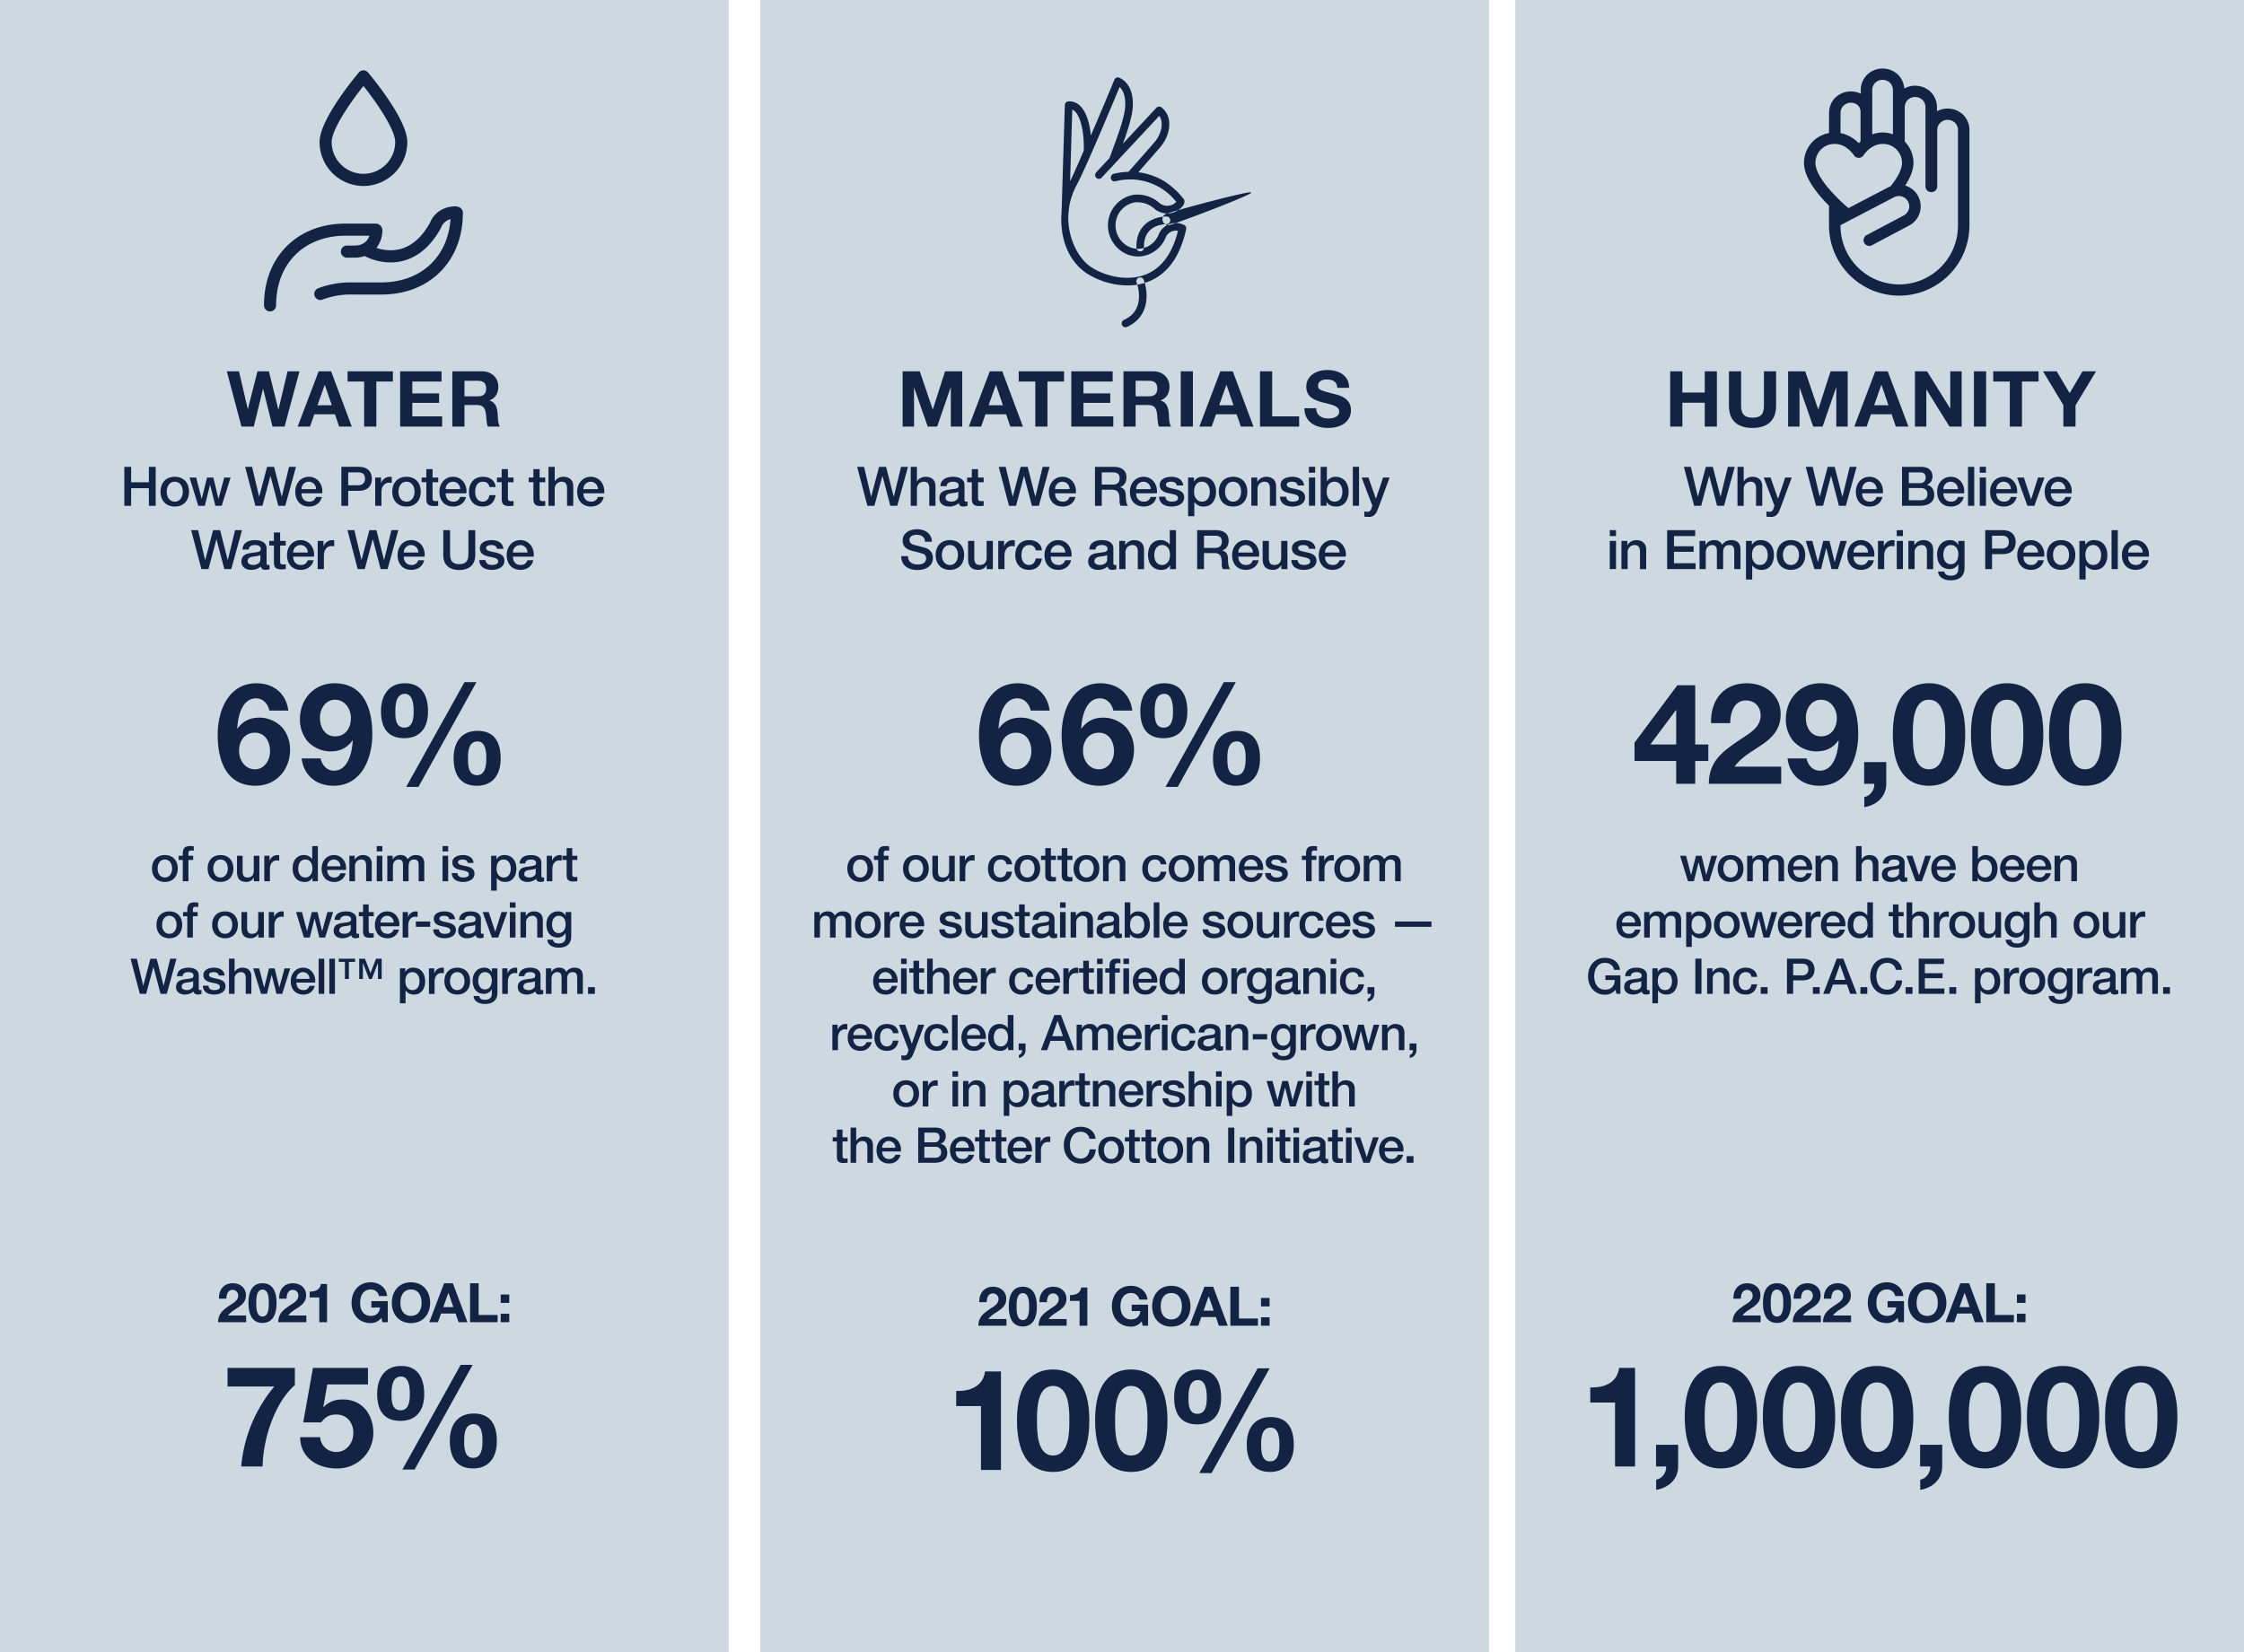
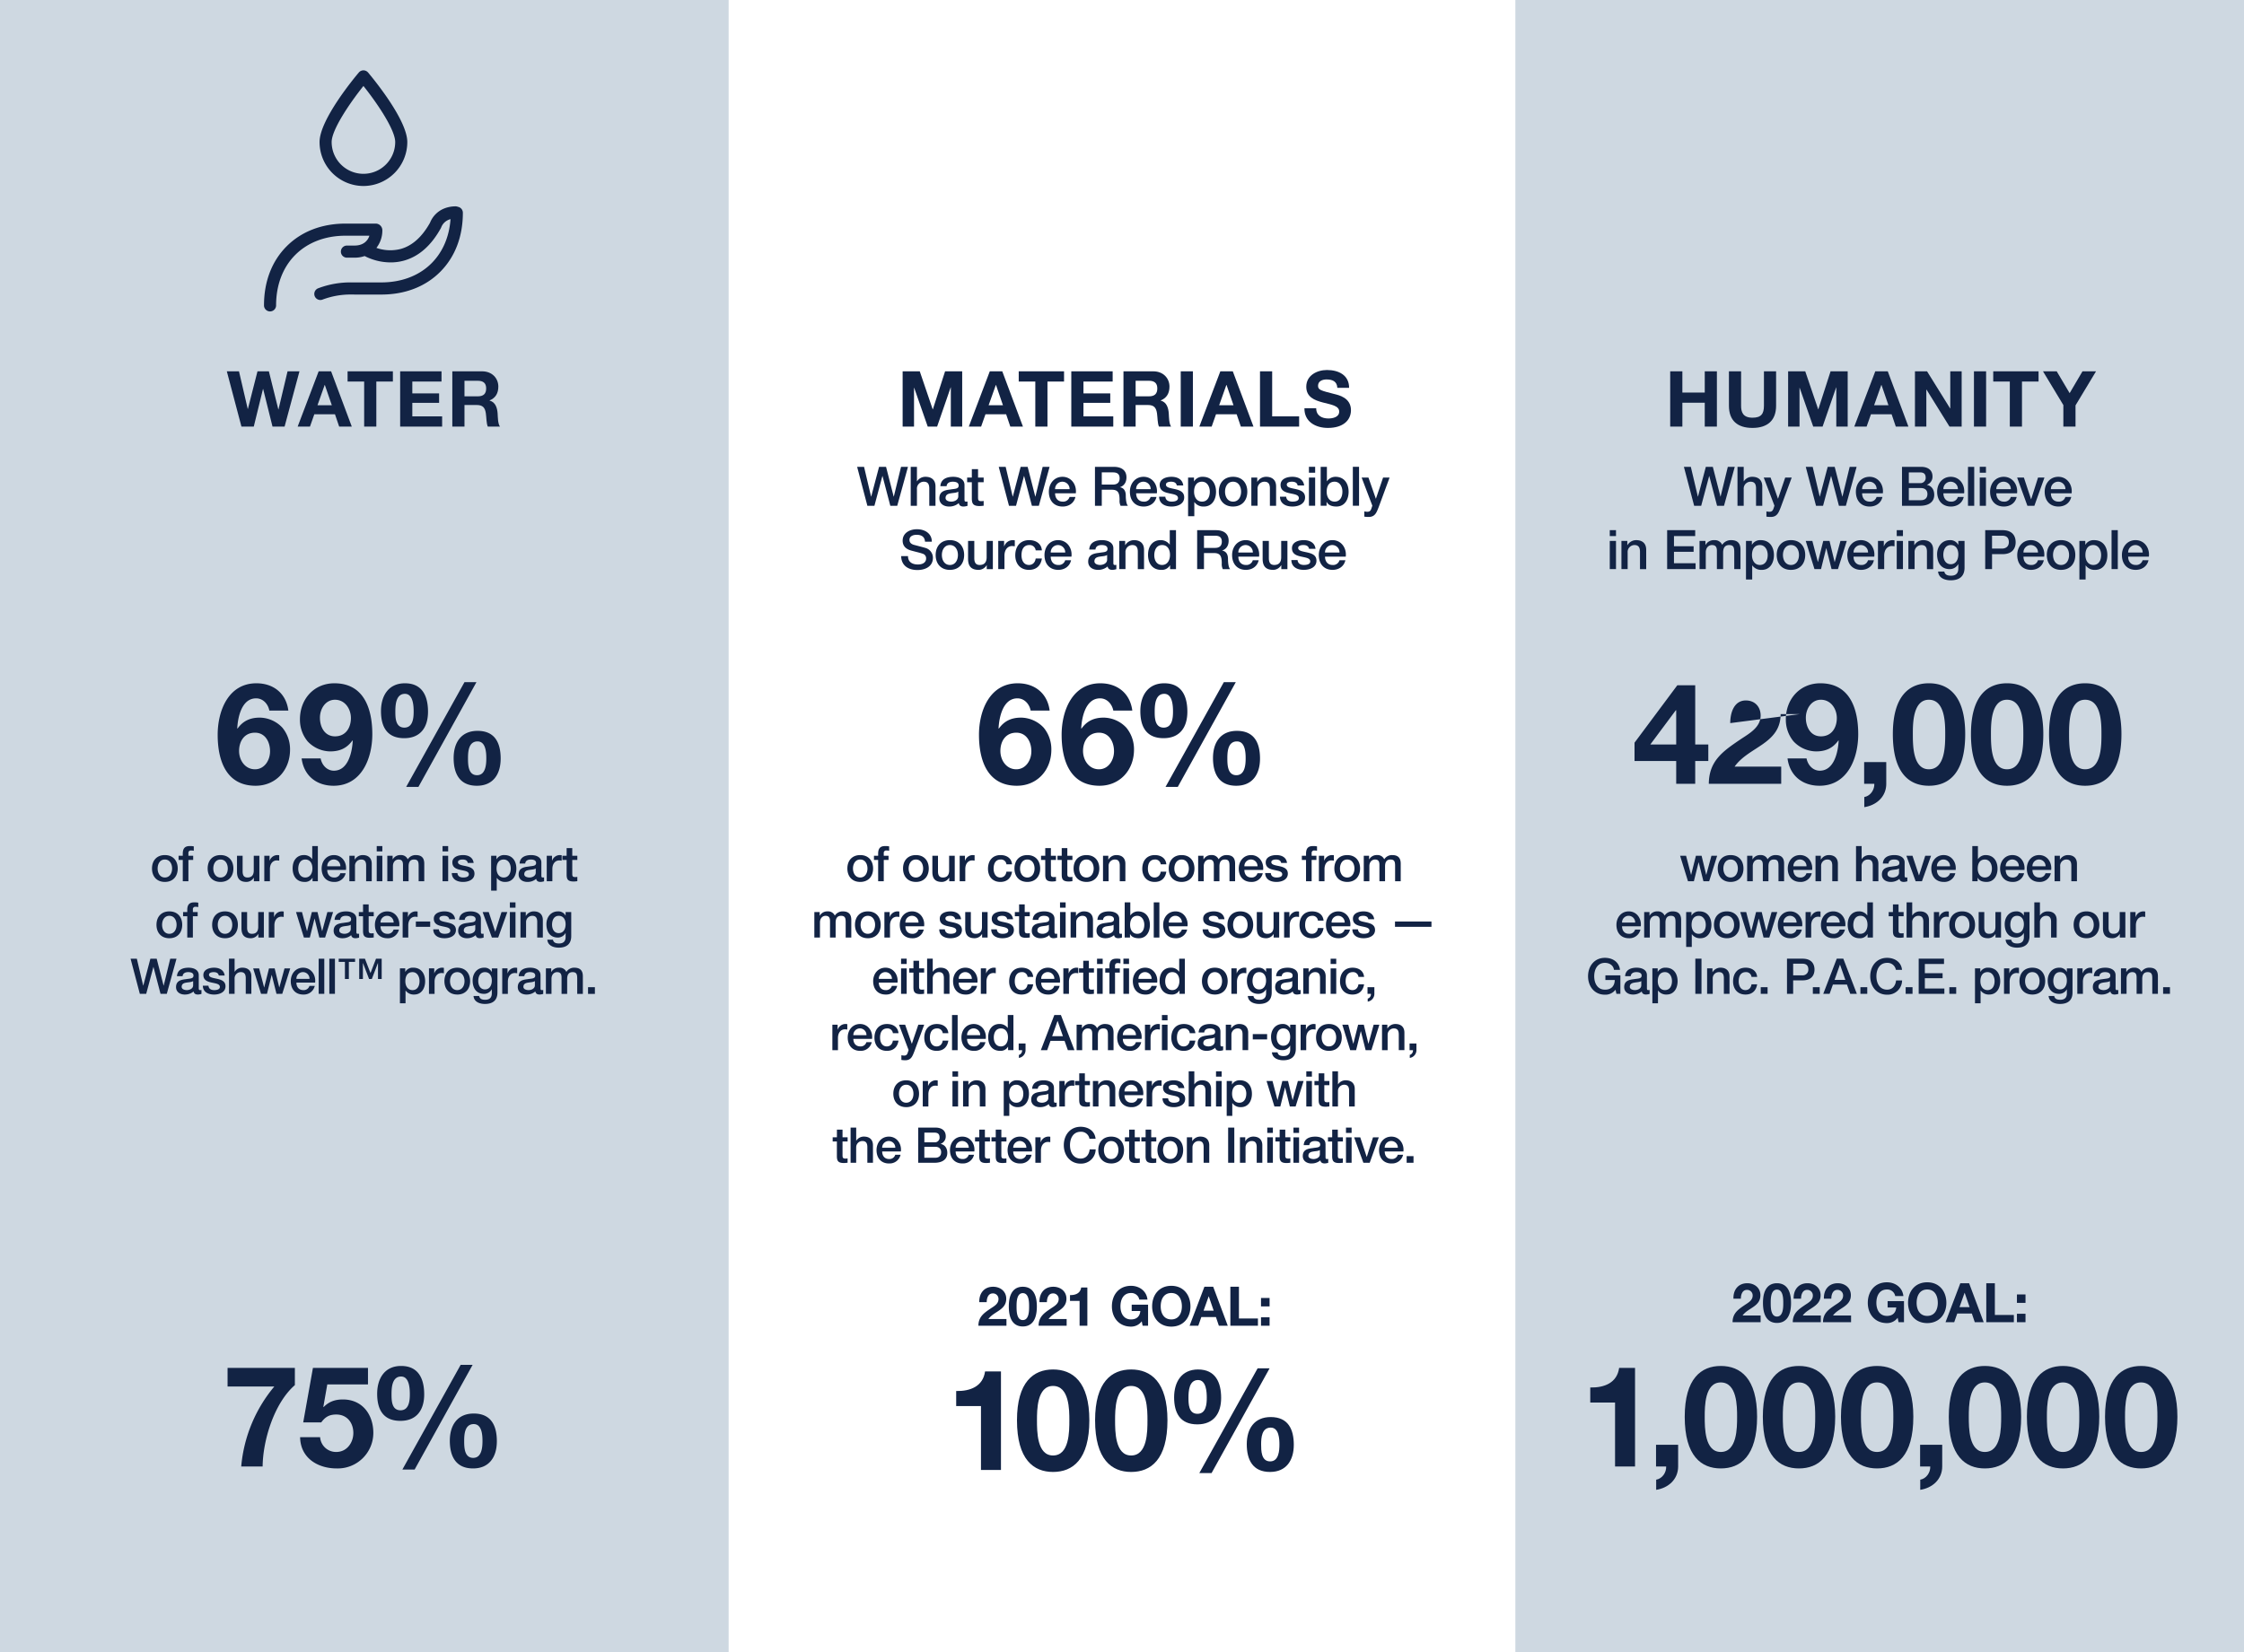
<svg xmlns="http://www.w3.org/2000/svg" id="DESK_G4G_LP_main2Car1_DESK.svg_Car1_BLOCKS.jpg10" data-name="DESK/G4G_LP_main2Car1_DESK.svg, Car1_BLOCKS.jpg10" width="1275" height="939" viewBox="0 0 1275 939">
  <defs>
    <style>
      .cls-1 {
        fill: #ced8e1;
      }

      .cls-2 {
        fill: #122344;
        fill-rule: evenodd;
      }
    </style>
  </defs>
  <g id="HUMANITY">
    <rect class="cls-1" x="861" width="414" height="939" />
    <g id="Outline">
      <path id="Why_We_Believe_in_Empowering_People" data-name="Why We Believe in Empowering People" class="cls-2" d="M2132.59,1956.46h4l4.53-16.93h0.06l4.43,16.93h3.94l6.11-22.14h-3.94l-4.12,16.93h-0.06l-4.35-16.93h-3.96l-4.47,16.93h-0.06l-4-16.93h-3.94Zm24.62,0h3.53V1947a3.91,3.91,0,0,1,3.88-4.22c2.08,0,3.07,1.09,3.13,3.6v10.08h3.54v-11.01c0-3.6-2.2-5.46-5.68-5.46a5.586,5.586,0,0,0-4.8,2.55h-0.07v-8.22h-3.53v22.14Zm21-.06-0.4,1.24c-0.44,1.36-.84,2.23-2.48,2.23a10.74,10.74,0,0,1-1.68-.22v2.98a16.528,16.528,0,0,0,2.45.18c3.69,0,4.53-2.6,5.68-5.48l6.23-16.9h-3.69l-4.06,11.97h-0.07l-4.18-11.97h-3.88Zm23.62,0.06h4l4.53-16.93h0.06l4.43,16.93h3.94l6.11-22.14h-3.94l-4.12,16.93h-0.06l-4.34-16.93h-3.97l-4.47,16.93h-0.06l-4-16.93H2196Zm37.97-7.1c0.59-4.81-2.51-9.37-7.56-9.37-4.78,0-7.76,3.91-7.76,8.47,0,4.93,2.83,8.43,7.85,8.43,3.5,0,6.48-1.95,7.25-5.46h-3.34a3.718,3.718,0,0,1-3.91,2.67c-2.95,0-4.31-2.23-4.31-4.74h11.78Zm-11.78-2.33a4.127,4.127,0,1,1,8.25,0h-8.25Zm26.54-.65h6.85c2.35,0,3.72,1.24,3.72,3.41,0,2.23-1.37,3.5-3.72,3.5h-6.85v-6.91Zm-3.88,10.08h10.17c5.74,0,8.15-2.7,8.15-6.17,0-3.01-1.45-5.12-4.15-5.71v-0.06a4.86,4.86,0,0,0,3.16-4.71c0-3.69-2.6-5.49-6.57-5.49h-10.76v22.14Zm3.88-18.98h6.32c2.11,0,3.26.81,3.26,3.04a2.97,2.97,0,0,1-3.26,3.07h-6.32v-6.11Zm31.42,11.88c0.59-4.81-2.51-9.37-7.57-9.37-4.77,0-7.75,3.91-7.75,8.47,0,4.93,2.82,8.43,7.85,8.43,3.5,0,6.48-1.95,7.25-5.46h-3.35a3.713,3.713,0,0,1-3.9,2.67c-2.95,0-4.31-2.23-4.31-4.74h11.78Zm-11.78-2.33a4.122,4.122,0,1,1,8.24,0h-8.24Zm13.98,9.43h3.54v-22.14h-3.54v22.14Zm6.67,0h3.54v-16.03h-3.54v16.03Zm0-18.79h3.54v-3.35h-3.54v3.35Zm21.21,11.69c0.58-4.81-2.52-9.37-7.57-9.37-4.78,0-7.75,3.91-7.75,8.47,0,4.93,2.82,8.43,7.84,8.43,3.51,0,6.48-1.95,7.26-5.46h-3.35a3.718,3.718,0,0,1-3.91,2.67c-2.94,0-4.31-2.23-4.31-4.74h11.79Zm-11.79-2.33a4.127,4.127,0,1,1,8.25,0h-8.25Zm17.66,9.43h3.97l5.73-16.03h-3.66l-3.9,12.31h-0.06l-4.07-12.31h-3.84Zm25.13-7.1c0.59-4.81-2.51-9.37-7.56-9.37-4.78,0-7.75,3.91-7.75,8.47,0,4.93,2.82,8.43,7.84,8.43,3.51,0,6.48-1.95,7.26-5.46h-3.35a3.718,3.718,0,0,1-3.91,2.67c-2.94,0-4.31-2.23-4.31-4.74h11.78Zm-11.78-2.33a4.127,4.127,0,1,1,8.25,0h-8.25Zm-250.64,45.43h3.54v-16.03h-3.54v16.03Zm0-18.79h3.54v-3.35h-3.54v3.35Zm6.63,18.79h3.53V1983a3.91,3.91,0,0,1,3.88-4.22c2.07,0,3.07,1.09,3.13,3.6v10.08h3.53v-11.01c0-3.6-2.2-5.46-5.67-5.46a5.732,5.732,0,0,0-4.99,2.86l-0.07-.07v-2.35h-3.34v16.03Zm25.97,0h16.16v-3.35h-12.28v-6.48h11.16v-3.16h-11.16v-5.8h12.06v-3.35h-15.94v22.14Zm18.41,0h3.54v-9.52c0-2.67,1.67-4.16,3.5-4.16,2.14,0,2.82,1.18,2.82,3.38v10.3h3.54v-9.4c0-2.69,1.02-4.28,3.41-4.28,2.76,0,2.91,1.77,2.91,4.31v9.37h3.54v-11.07c0-3.91-1.99-5.4-5.37-5.4a5.8,5.8,0,0,0-5.02,2.67,4.535,4.535,0,0,0-4.49-2.67,5.351,5.351,0,0,0-4.93,2.67H2139v-2.23h-3.35v16.03Zm38.73-8c0,2.79-1.21,5.64-4.44,5.64-2.85,0-4.49-2.42-4.49-5.64,0-3.41,1.52-5.68,4.49-5.68C2172.86,1978.78,2174.38,1981.54,2174.38,1984.46Zm-12.34,13.92h3.53v-8h0.07a6.208,6.208,0,0,0,5.36,2.51c4.74,0,6.91-4.06,6.91-8.37,0-4.68-2.45-8.53-7.5-8.53a5.351,5.351,0,0,0-4.96,2.61h-0.06v-2.17h-3.35v21.95Zm25.56-8.28c-3.17,0-4.56-2.88-4.56-5.67,0-2.76,1.39-5.65,4.56-5.65s4.55,2.89,4.55,5.65C2192.15,1987.22,2190.76,1990.1,2187.6,1990.1Zm0,2.79c5.14,0,8.09-3.53,8.09-8.46,0-4.9-2.95-8.44-8.09-8.44s-8.1,3.54-8.1,8.44C2179.5,1989.36,2182.45,1992.89,2187.6,1992.89Zm13.35-.43h3.72l2.95-11.91h0.06l2.98,11.91h3.63l5.02-16.03h-3.6l-3.25,11.97h-0.07l-2.88-11.97h-3.57l-3,11.97h-0.06l-3.14-11.97h-3.75Zm33.98-7.1c0.59-4.81-2.51-9.37-7.57-9.37-4.77,0-7.75,3.91-7.75,8.47,0,4.93,2.82,8.43,7.85,8.43,3.5,0,6.48-1.95,7.25-5.46h-3.35a3.713,3.713,0,0,1-3.9,2.67c-2.95,0-4.31-2.23-4.31-4.74h11.78Zm-11.78-2.33a4.122,4.122,0,1,1,8.24,0h-8.24Zm13.88,9.43h3.54v-7.63c0-3.53,1.92-5.49,4.34-5.49a11.368,11.368,0,0,1,1.52.16v-3.41a8.293,8.293,0,0,0-1.34-.1,5.178,5.178,0,0,0-4.68,3.54h-0.06v-3.1h-3.32v16.03Zm10.66,0h3.53v-16.03h-3.53v16.03Zm0-18.79h3.53v-3.35h-3.53v3.35Zm6.62,18.79h3.54V1983a3.908,3.908,0,0,1,3.87-4.22c2.08,0,3.07,1.09,3.13,3.6v10.08h3.54v-11.01c0-3.6-2.2-5.46-5.68-5.46a5.756,5.756,0,0,0-4.99,2.86l-0.06-.07v-2.35h-3.35v16.03Zm24.06-2.79c-2.94,0-4.21-2.67-4.21-5.31,0-2.66,1.08-5.58,4.21-5.58,3.07,0,4.31,2.55,4.31,5.31C2282.68,1986.81,2281.5,1989.67,2278.37,1989.67Zm7.85-13.24h-3.54v2.2h-0.06a5.04,5.04,0,0,0-4.74-2.64c-4.56,0-7.26,3.72-7.26,8.03,0,4.59,2.11,8.44,7.19,8.44a5.5,5.5,0,0,0,4.81-2.82h0.06v2.45c0,2.63-1.27,4.09-4.12,4.09-1.8,0-3.41-.34-3.85-2.36h-3.53c0.31,3.75,3.94,4.99,7.16,4.99,5.06,0,7.88-2.38,7.88-7.19v-15.19Zm15.62-2.95h5.73c2.05,0,3.82.75,3.82,3.66,0,2.79-2.14,3.66-3.88,3.66h-5.67v-7.32Zm-3.88,18.98h3.88v-8.5h5.89c6.32,0.03,7.53-4.06,7.53-6.79,0-2.76-1.21-6.85-7.53-6.85h-9.77v22.14Zm33.52-7.1c0.59-4.81-2.51-9.37-7.57-9.37-4.77,0-7.75,3.91-7.75,8.47,0,4.93,2.82,8.43,7.85,8.43,3.5,0,6.48-1.95,7.25-5.46h-3.35a3.713,3.713,0,0,1-3.9,2.67c-2.95,0-4.31-2.23-4.31-4.74h11.78Zm-11.78-2.33a4.122,4.122,0,1,1,8.24,0h-8.24Zm21.36,7.07c-3.17,0-4.56-2.88-4.56-5.67,0-2.76,1.39-5.65,4.56-5.65s4.55,2.89,4.55,5.65C2345.61,1987.22,2344.22,1990.1,2341.06,1990.1Zm0,2.79c5.14,0,8.09-3.53,8.09-8.46,0-4.9-2.95-8.44-8.09-8.44s-8.1,3.54-8.1,8.44C2332.96,1989.36,2335.91,1992.89,2341.06,1992.89Zm22.76-8.43c0,2.79-1.21,5.64-4.43,5.64-2.86,0-4.5-2.42-4.5-5.64,0-3.41,1.52-5.68,4.5-5.68C2362.3,1978.78,2363.82,1981.54,2363.82,1984.46Zm-12.34,13.92h3.53v-8h0.07a6.208,6.208,0,0,0,5.36,2.51c4.74,0,6.92-4.06,6.92-8.37,0-4.68-2.45-8.53-7.51-8.53a5.361,5.361,0,0,0-4.96,2.61h-0.06v-2.17h-3.35v21.95Zm18.27-5.92h3.54v-22.14h-3.54v22.14Zm21.2-7.1c0.59-4.81-2.51-9.37-7.56-9.37-4.78,0-7.76,3.91-7.76,8.47,0,4.93,2.83,8.43,7.85,8.43,3.5,0,6.48-1.95,7.25-5.46h-3.34a3.718,3.718,0,0,1-3.91,2.67c-2.95,0-4.31-2.23-4.31-4.74h11.78Zm-11.78-2.33a4.127,4.127,0,1,1,8.25,0h-8.25Z" transform="translate(-1170 -1669)" />
      <path id="_1_000_000" data-name="1,000,000" class="cls-2" d="M2099,2446.46h-9.04c-1.2,8.56-8.48,11.28-16.4,11.12v8.56h14.08v36.32H2099v-56Zm11.93,56h5.76c0.16,3.52-2.32,6.96-5.68,7.52v5.76c6.88-1.04,12.48-5.92,12.48-13.28v-12.32h-12.56v12.32Zm16.3-28.24c0,22.32,9.44,29.36,20.48,29.36,11.2,0,20.64-7.04,20.64-29.36,0-21.84-9.44-28.88-20.64-28.88C2136.67,2445.34,2127.23,2452.38,2127.23,2474.22Zm11.36,0c0-5.84,0-19.52,9.12-19.52,9.28,0,9.28,13.68,9.28,19.52,0,6.32,0,20-9.28,20C2138.59,2494.22,2138.59,2480.54,2138.59,2474.22Zm33.02,0c0,22.32,9.44,29.36,20.48,29.36,11.2,0,20.64-7.04,20.64-29.36,0-21.84-9.44-28.88-20.64-28.88C2181.05,2445.34,2171.61,2452.38,2171.61,2474.22Zm11.36,0c0-5.84,0-19.52,9.12-19.52,9.28,0,9.28,13.68,9.28,19.52,0,6.32,0,20-9.28,20C2182.97,2494.22,2182.97,2480.54,2182.97,2474.22Zm33.03,0c0,22.32,9.44,29.36,20.48,29.36,11.2,0,20.64-7.04,20.64-29.36,0-21.84-9.44-28.88-20.64-28.88C2225.44,2445.34,2216,2452.38,2216,2474.22Zm11.36,0c0-5.84,0-19.52,9.12-19.52,9.28,0,9.28,13.68,9.28,19.52,0,6.32,0,20-9.28,20C2227.36,2494.22,2227.36,2480.54,2227.36,2474.22Zm33.61,28.24h5.76c0.16,3.52-2.32,6.96-5.68,7.52v5.76c6.88-1.04,12.48-5.92,12.48-13.28v-12.32h-12.56v12.32Zm16.3-28.24c0,22.32,9.44,29.36,20.48,29.36,11.2,0,20.64-7.04,20.64-29.36,0-21.84-9.44-28.88-20.64-28.88C2286.71,2445.34,2277.27,2452.38,2277.27,2474.22Zm11.36,0c0-5.84,0-19.52,9.12-19.52,9.28,0,9.28,13.68,9.28,19.52,0,6.32,0,20-9.28,20C2288.63,2494.22,2288.63,2480.54,2288.63,2474.22Zm33.02,0c0,22.32,9.44,29.36,20.48,29.36,11.2,0,20.64-7.04,20.64-29.36,0-21.84-9.44-28.88-20.64-28.88C2331.09,2445.34,2321.65,2452.38,2321.65,2474.22Zm11.36,0c0-5.84,0-19.52,9.12-19.52,9.28,0,9.28,13.68,9.28,19.52,0,6.32,0,20-9.28,20C2333.01,2494.22,2333.01,2480.54,2333.01,2474.22Zm33.03,0c0,22.32,9.44,29.36,20.48,29.36,11.2,0,20.64-7.04,20.64-29.36,0-21.84-9.44-28.88-20.64-28.88C2375.48,2445.34,2366.04,2452.38,2366.04,2474.22Zm11.36,0c0-5.84,0-19.52,9.12-19.52,9.28,0,9.28,13.68,9.28,19.52,0,6.32,0,20-9.28,20C2377.4,2494.22,2377.4,2480.54,2377.4,2474.22Z" transform="translate(-1170 -1669)" />
      <path id="_2022_GOAL:" data-name="2022 GOAL:" class="cls-2" d="M2159.13,2407.09c0-2.29.84-4.99,3.44-4.99a3.137,3.137,0,0,1,3.26,3.35c-0.04,2.67-2.64,4-4.56,5.3-3.75,2.55-6.82,4.68-6.85,9.71h15.93v-3.79h-10.26c1.58-2.23,4.12-3.47,6.26-4.99s3.88-3.31,3.88-6.57c0-4.25-3.47-6.79-7.44-6.79-5.21,0-8.03,3.81-7.88,8.77h4.22Zm12.56,2.42c0,8.65,3.66,11.38,7.94,11.38,4.34,0,8-2.73,8-11.38,0-8.46-3.66-11.19-8-11.19C2175.35,2398.32,2171.69,2401.05,2171.69,2409.51Zm4.4,0c0-2.26,0-7.56,3.54-7.56,3.59,0,3.59,5.3,3.59,7.56,0,2.45,0,7.75-3.59,7.75C2176.09,2417.26,2176.09,2411.96,2176.09,2409.51Zm17.24-2.42c0-2.29.83-4.99,3.44-4.99a3.129,3.129,0,0,1,3.25,3.35c-0.03,2.67-2.63,4-4.55,5.3-3.76,2.55-6.82,4.68-6.86,9.71h15.94v-3.79h-10.26c1.58-2.23,4.12-3.47,6.26-4.99s3.88-3.31,3.88-6.57c0-4.25-3.48-6.79-7.44-6.79-5.21,0-8.03,3.81-7.88,8.77h4.22Zm17.19,0c0-2.29.83-4.99,3.44-4.99a3.129,3.129,0,0,1,3.25,3.35c-0.03,2.67-2.63,4-4.55,5.3-3.76,2.55-6.83,4.68-6.86,9.71h15.94v-3.79h-10.26c1.58-2.23,4.12-3.47,6.26-4.99s3.88-3.31,3.88-6.57c0-4.25-3.48-6.79-7.44-6.79-5.21,0-8.04,3.81-7.88,8.77h4.22Zm38.19,13.37h3.1v-11.97h-9.3v3.63h4.9c-0.28,3.07-2.11,4.77-5.27,4.77-4.37,0-6.02-3.72-6.02-7.41,0-3.87,1.65-7.6,6.02-7.6a4.547,4.547,0,0,1,4.68,3.73h4.65c-0.53-5.03-4.81-7.82-9.33-7.82-6.85,0-10.89,5.12-10.89,11.69,0,6.39,4.04,11.5,10.89,11.5a7.5,7.5,0,0,0,6.08-3.03Zm5.41-10.98c0,6.39,4.03,11.5,10.89,11.5s10.88-5.11,10.88-11.5c0-6.57-4.03-11.69-10.88-11.69S2254.12,2402.91,2254.12,2409.48Zm4.87,0c0-3.87,1.64-7.6,6.02-7.6s6.01,3.73,6.01,7.6c0,3.69-1.64,7.41-6.01,7.41S2258.99,2413.17,2258.99,2409.48Zm16.42,10.98h4.93l1.74-4.93h8.28l1.67,4.93h5.06l-8.28-22.14h-4.99Zm10.82-16.68h0.07l2.79,8.12h-5.74Zm12.34,16.68h15.66v-4.1h-10.79v-18.04h-4.87v22.14Zm17.41,0h4.87v-4.78h-4.87v4.78Zm4.87-15.75h-4.87v4.77h4.87v-4.77Z" transform="translate(-1170 -1669)" />
      <path id="women_have_been_empowered_through_our_Gap_Inc._P.A.C.E._progr" data-name="women have been  empowered through our  Gap Inc. P.A.C.E. progr" class="cls-2" d="M2129.08,2169.85h3.36l2.66-10.75h0.06l2.69,10.75h3.27l4.54-14.48h-3.25l-2.94,10.81h-0.05l-2.61-10.81h-3.22l-2.71,10.81h-0.06l-2.83-10.81h-3.39Zm24.22-2.13c-2.85,0-4.11-2.6-4.11-5.12,0-2.49,1.26-5.1,4.11-5.1s4.12,2.61,4.12,5.1C2157.42,2165.12,2156.16,2167.72,2153.3,2167.72Zm0,2.52c4.65,0,7.31-3.19,7.31-7.64,0-4.43-2.66-7.62-7.31-7.62s-7.31,3.19-7.31,7.62C2145.99,2167.05,2148.65,2170.24,2153.3,2170.24Zm9.4-.39h3.2v-8.6c0-2.4,1.51-3.75,3.16-3.75,1.93,0,2.55,1.07,2.55,3.05v9.3h3.19v-8.48c0-2.44.92-3.87,3.08-3.87,2.49,0,2.63,1.6,2.63,3.89v8.46h3.19v-10c0-3.52-1.79-4.87-4.84-4.87a5.251,5.251,0,0,0-4.54,2.41,4.1,4.1,0,0,0-4.06-2.41,4.838,4.838,0,0,0-4.45,2.41h-0.08v-2.02h-3.03v14.48Zm36.91-6.41c0.53-4.34-2.27-8.46-6.83-8.46-4.31,0-7,3.53-7,7.65,0,4.45,2.55,7.61,7.08,7.61a6.329,6.329,0,0,0,6.55-4.93h-3.02a3.355,3.355,0,0,1-3.53,2.41c-2.66,0-3.89-2.01-3.89-4.28h10.64Zm-10.64-2.1a3.727,3.727,0,1,1,7.45,0h-7.45Zm12.57,8.51h3.19v-8.54a3.528,3.528,0,0,1,3.5-3.81c1.88,0,2.77.98,2.83,3.25v9.1h3.19v-9.94c0-3.25-1.99-4.93-5.12-4.93a5.173,5.173,0,0,0-4.51,2.58l-0.06-.06v-2.13h-3.02v14.48Zm23.02,0h3.19v-8.54a3.528,3.528,0,0,1,3.5-3.81c1.87,0,2.77.98,2.82,3.25v9.1h3.2v-9.94c0-3.25-1.99-4.93-5.13-4.93a5.073,5.073,0,0,0-4.34,2.3h-0.05v-7.42h-3.19v19.99Zm24.43-4.87c0,2.01-2.19,2.74-3.59,2.74-1.12,0-2.94-.42-2.94-1.85,0-1.68,1.24-2.18,2.61-2.4,1.4-.26,2.94-0.23,3.92-0.87v2.38Zm3.19-5.8c0-3.05-2.97-4.2-5.8-4.2-3.19,0-6.35,1.09-6.58,4.82h3.2c0.14-1.57,1.4-2.3,3.19-2.3,1.29,0,2.99.31,2.99,1.96,0,1.88-2.04,1.63-4.34,2.05-2.68.3-5.57,0.89-5.57,4.5,0,2.83,2.35,4.23,4.96,4.23a7.423,7.423,0,0,0,5.01-1.76c0.25,1.31,1.18,1.76,2.46,1.76a7.921,7.921,0,0,0,2.02-.36v-2.21a4.952,4.952,0,0,1-.78.05c-0.59,0-.76-0.31-0.76-1.09v-7.45Zm6.25,10.67h3.59l5.18-14.48h-3.31l-3.52,11.12h-0.06l-3.67-11.12h-3.47Zm22.74-6.41c0.53-4.34-2.27-8.46-6.84-8.46-4.31,0-7,3.53-7,7.65,0,4.45,2.55,7.61,7.09,7.61a6.336,6.336,0,0,0,6.55-4.93h-3.02a3.355,3.355,0,0,1-3.53,2.41c-2.66,0-3.89-2.01-3.89-4.28h10.64Zm-10.64-2.1a3.722,3.722,0,1,1,7.44,0h-7.44Zm31.24,1.29c0,2.52-1.09,5.09-4,5.09-2.58,0-4.06-2.18-4.06-5.09,0-3.08,1.37-5.13,4.06-5.13C2300.4,2157.5,2301.77,2159.99,2301.77,2162.63Zm-11.14,7.22h3.02v-1.99h0.06c0.95,1.91,3.05,2.38,5.01,2.38,4.29,0,6.24-3.67,6.24-7.56,0-4.23-2.21-7.7-6.77-7.7a5.278,5.278,0,0,0-4.31,2.27h-0.06v-7.39h-3.19v19.99Zm29.62-6.41c0.53-4.34-2.27-8.46-6.83-8.46-4.31,0-7,3.53-7,7.65,0,4.45,2.55,7.61,7.08,7.61a6.329,6.329,0,0,0,6.55-4.93h-3.02a3.355,3.355,0,0,1-3.53,2.41c-2.66,0-3.89-2.01-3.89-4.28h10.64Zm-10.64-2.1a3.727,3.727,0,1,1,7.45,0h-7.45Zm25.83,2.1c0.53-4.34-2.27-8.46-6.83-8.46-4.31,0-7,3.53-7,7.65,0,4.45,2.55,7.61,7.08,7.61a6.329,6.329,0,0,0,6.55-4.93h-3.02a3.355,3.355,0,0,1-3.53,2.41c-2.66,0-3.89-2.01-3.89-4.28h10.64Zm-10.64-2.1a3.727,3.727,0,1,1,7.45,0h-7.45Zm12.57,8.51h3.19v-8.54a3.528,3.528,0,0,1,3.5-3.81c1.88,0,2.77.98,2.83,3.25v9.1h3.19v-9.94c0-3.25-1.99-4.93-5.12-4.93a5.173,5.173,0,0,0-4.51,2.58l-0.06-.06v-2.13h-3.02v14.48Zm-235.11,25.59c0.53-4.34-2.27-8.46-6.83-8.46-4.31,0-7,3.53-7,7.65,0,4.45,2.55,7.61,7.08,7.61a6.34,6.34,0,0,0,6.56-4.93h-3.03a3.355,3.355,0,0,1-3.53,2.41c-2.66,0-3.89-2.01-3.89-4.28h10.64Zm-10.64-2.1a3.727,3.727,0,1,1,7.45,0h-7.45Zm12.57,8.51h3.19v-8.6c0-2.4,1.51-3.75,3.17-3.75,1.93,0,2.54,1.07,2.54,3.05v9.3h3.2v-8.48c0-2.44.92-3.87,3.08-3.87,2.49,0,2.63,1.6,2.63,3.89v8.46h3.19v-10c0-3.52-1.79-4.87-4.84-4.87a5.238,5.238,0,0,0-4.54,2.41,4.105,4.105,0,0,0-4.06-2.41,4.827,4.827,0,0,0-4.45,2.41h-0.09v-2.02h-3.02v14.48Zm35-7.22c0,2.52-1.09,5.09-4,5.09-2.58,0-4.06-2.18-4.06-5.09,0-3.08,1.37-5.13,4.06-5.13C2137.82,2189.5,2139.19,2191.99,2139.19,2194.63Zm-11.14,12.57h3.19v-7.23h0.06a5.615,5.615,0,0,0,4.84,2.27c4.29,0,6.25-3.67,6.25-7.56,0-4.23-2.22-7.7-6.78-7.7a4.84,4.84,0,0,0-4.48,2.35h-0.06v-1.96h-3.02v19.83Zm23.11-7.48c-2.86,0-4.12-2.6-4.12-5.12,0-2.49,1.26-5.1,4.12-5.1s4.12,2.61,4.12,5.1C2155.28,2197.12,2154.02,2199.72,2151.16,2199.72Zm0,2.52c4.65,0,7.31-3.19,7.31-7.64,0-4.43-2.66-7.62-7.31-7.62s-7.31,3.19-7.31,7.62C2143.85,2199.05,2146.51,2202.24,2151.16,2202.24Zm12.09-.39h3.36l2.66-10.75h0.06l2.69,10.75h3.27l4.54-14.48h-3.25l-2.94,10.81h-0.05l-2.61-10.81h-3.22l-2.71,10.81h-0.06l-2.83-10.81h-3.39Zm30.72-6.41c0.53-4.34-2.27-8.46-6.84-8.46-4.31,0-7,3.53-7,7.65,0,4.45,2.55,7.61,7.09,7.61a6.336,6.336,0,0,0,6.55-4.93h-3.02a3.355,3.355,0,0,1-3.53,2.41c-2.66,0-3.89-2.01-3.89-4.28h10.64Zm-10.64-2.1a3.722,3.722,0,1,1,7.44,0h-7.44Zm12.57,8.51h3.19v-6.89c0-3.19,1.73-4.95,3.92-4.95a10.6,10.6,0,0,1,1.37.14v-3.08a7.128,7.128,0,0,0-1.2-.09,4.669,4.669,0,0,0-4.23,3.19h-0.06v-2.8h-2.99v14.48Zm22.56-6.41c0.54-4.34-2.26-8.46-6.83-8.46-4.31,0-7,3.53-7,7.65,0,4.45,2.55,7.61,7.09,7.61a6.336,6.336,0,0,0,6.55-4.93h-3.03a3.35,3.35,0,0,1-3.52,2.41c-2.66,0-3.9-2.01-3.9-4.28h10.64Zm-10.64-2.1a3.727,3.727,0,1,1,7.45,0h-7.45Zm15.19,1.43c0-2.61,1.07-5.27,4.06-5.27,2.47,0,4.01,1.91,4.01,5.1,0,2.52-1.21,5.12-4.06,5.12C2224.25,2199.72,2223.01,2197.26,2223.01,2194.77Zm11.15-12.91h-3.19v7.39h-0.06a5.579,5.579,0,0,0-4.82-2.27c-3.16,0-6.27,2.3-6.27,7.53,0,4.34,2.21,7.73,6.78,7.73a4.81,4.81,0,0,0,4.48-2.35h0.05v1.96h3.03v-19.99Zm8.96,7.89h2.41v8.54c0.05,2.41.67,3.7,4,3.7,0.7,0,1.37-.11,2.07-0.17v-2.46a5.557,5.557,0,0,1-1.34.11c-1.43,0-1.54-.67-1.54-1.99v-7.73h2.88v-2.38h-2.88v-4.34h-3.19v4.34h-2.41v2.38Zm10.17,12.1h3.2v-8.54a3.528,3.528,0,0,1,3.5-3.81c1.87,0,2.77.98,2.82,3.25v9.1h3.2v-9.94c0-3.25-1.99-4.93-5.13-4.93a5.073,5.073,0,0,0-4.34,2.3h-0.05v-7.42h-3.2v19.99Zm15.51,0h3.19v-6.89c0-3.19,1.73-4.95,3.92-4.95a10.6,10.6,0,0,1,1.37.14v-3.08a7.128,7.128,0,0,0-1.2-.09,4.669,4.669,0,0,0-4.23,3.19h-0.06v-2.8h-2.99v14.48Zm16.08-2.13c-2.85,0-4.11-2.6-4.11-5.12,0-2.49,1.26-5.1,4.11-5.1s4.12,2.61,4.12,5.1C2289,2197.12,2287.74,2199.72,2284.88,2199.72Zm0,2.52c4.65,0,7.31-3.19,7.31-7.64,0-4.43-2.66-7.62-7.31-7.62s-7.31,3.19-7.31,7.62C2277.57,2199.05,2280.23,2202.24,2284.88,2202.24Zm22.07-14.87h-3.19v8.4c0,2.24-.9,3.95-3.56,3.95-1.74,0-2.77-.92-2.77-3.47v-8.88h-3.19v9.19c0,3.78,1.62,5.68,5.4,5.68a4.862,4.862,0,0,0,4.12-2.41h0.05v2.02h3.14v-14.48Zm9.09,11.96c-2.66,0-3.81-2.41-3.81-4.79,0-2.41.98-5.04,3.81-5.04,2.77,0,3.89,2.3,3.89,4.79C2319.93,2196.75,2318.87,2199.33,2316.04,2199.33Zm7.09-11.96h-3.2v1.99h-0.05a4.565,4.565,0,0,0-4.29-2.38c-4.11,0-6.55,3.36-6.55,7.25,0,4.15,1.91,7.62,6.5,7.62a4.957,4.957,0,0,0,4.34-2.55h0.05v2.21c0,2.38-1.14,3.7-3.72,3.7-1.62,0-3.08-.31-3.47-2.13h-3.19c0.28,3.39,3.55,4.51,6.46,4.51,4.57,0,7.12-2.16,7.12-6.5v-13.72Zm2.73,14.48h3.19v-8.54a3.528,3.528,0,0,1,3.5-3.81c1.88,0,2.77.98,2.83,3.25v9.1h3.19v-9.94c0-3.25-1.99-4.93-5.12-4.93a5.047,5.047,0,0,0-4.34,2.3h-0.06v-7.42h-3.19v19.99Zm29.65-2.13c-2.86,0-4.12-2.6-4.12-5.12,0-2.49,1.26-5.1,4.12-5.1s4.12,2.61,4.12,5.1C2359.63,2197.12,2358.37,2199.72,2355.51,2199.72Zm0,2.52c4.65,0,7.31-3.19,7.31-7.64,0-4.43-2.66-7.62-7.31-7.62s-7.31,3.19-7.31,7.62C2348.2,2199.05,2350.86,2202.24,2355.51,2202.24Zm22.07-14.87h-3.2v8.4c0,2.24-.89,3.95-3.55,3.95-1.74,0-2.77-.92-2.77-3.47v-8.88h-3.2v9.19c0,3.78,1.63,5.68,5.41,5.68a4.846,4.846,0,0,0,4.11-2.41h0.06v2.02h3.14v-14.48Zm2.8,14.48h3.19v-6.89c0-3.19,1.73-4.95,3.92-4.95a10.6,10.6,0,0,1,1.37.14v-3.08a7.128,7.128,0,0,0-1.2-.09,4.669,4.669,0,0,0-4.23,3.19h-0.06v-2.8h-2.99v14.48Zm-289.71,21.47h-8.51v2.66h5.32c-0.05,3.39-2.01,5.55-5.6,5.49-4.28,0-6.07-3.78-6.07-7.62s1.79-7.61,6.07-7.61c2.52,0,4.82,1.34,5.15,3.97h3.42c-0.53-4.5-4.2-6.83-8.57-6.83-5.99,0-9.57,4.76-9.57,10.47s3.58,10.48,9.57,10.48a7.192,7.192,0,0,0,6.02-2.83l0.53,2.35h2.24v-10.53Zm11.88,5.66c0,2.01-2.18,2.74-3.58,2.74-1.12,0-2.94-.42-2.94-1.85,0-1.68,1.23-2.18,2.6-2.4,1.4-.26,2.94-0.23,3.92-0.87v2.38Zm3.2-5.8c0-3.05-2.97-4.2-5.8-4.2-3.19,0-6.36,1.09-6.58,4.82h3.19c0.14-1.57,1.4-2.3,3.19-2.3,1.29,0,3,.31,3,1.96,0,1.88-2.04,1.63-4.34,2.05-2.69.3-5.57,0.89-5.57,4.5,0,2.83,2.35,4.23,4.95,4.23a7.448,7.448,0,0,0,5.02-1.76c0.25,1.31,1.17,1.76,2.46,1.76a8,8,0,0,0,2.02-.36v-2.21a5,5,0,0,1-.79.05c-0.59,0-.75-0.31-0.75-1.09v-7.45Zm14.24,3.45c0,2.52-1.09,5.09-4,5.09-2.58,0-4.06-2.18-4.06-5.09,0-3.08,1.37-5.13,4.06-5.13C2118.62,2221.5,2119.99,2223.99,2119.99,2226.63Zm-11.14,12.57h3.19v-7.23h0.05a5.633,5.633,0,0,0,4.85,2.27c4.28,0,6.24-3.67,6.24-7.56,0-4.23-2.21-7.7-6.77-7.7a4.83,4.83,0,0,0-4.48,2.35h-0.06v-1.96h-3.02v19.83Zm24.41-5.35h3.5v-19.99h-3.5v19.99Zm6.69,0h3.2v-8.54a3.528,3.528,0,0,1,3.5-3.81c1.87,0,2.77.98,2.82,3.25v9.1h3.2v-9.94c0-3.25-1.99-4.93-5.13-4.93a5.2,5.2,0,0,0-4.51,2.58l-0.05-.06v-2.13h-3.03v14.48Zm28.43-9.63c-0.31-3.56-3.17-5.24-6.53-5.24-4.76,0-7.14,3.42-7.14,7.79,0,4.25,2.49,7.47,7.03,7.47,3.72,0,6.05-2.07,6.64-5.82h-3.2c-0.3,2.07-1.59,3.3-3.44,3.3-2.77,0-3.84-2.55-3.84-4.95,0-4.4,2.33-5.27,3.98-5.27a3.057,3.057,0,0,1,3.3,2.72h3.2Zm2.04,9.63h3.89v-3.78h-3.89v3.78Zm18.42-17.14h5.18c1.85,0,3.45.68,3.45,3.31a3.186,3.186,0,0,1-3.5,3.3h-5.13v-6.61Zm-3.5,17.14h3.5v-7.67h5.32c5.71,0.03,6.81-3.67,6.81-6.13,0-2.5-1.1-6.19-6.81-6.19h-8.82v19.99Zm14.69,0h3.89v-3.78h-3.89v3.78Zm15.38-16.55h0.08l3,8.6h-6.11Zm-9.47,16.55h3.61l1.88-5.29h7.98l1.88,5.29h3.75l-7.7-19.99h-3.73Zm21.12,0h3.89v-3.78h-3.89v3.78Zm23.64-13.64c-0.42-4.31-3.97-6.8-8.48-6.83-5.99,0-9.58,4.76-9.58,10.47s3.59,10.48,9.58,10.48a8.2,8.2,0,0,0,8.51-8.1h-3.42c-0.28,2.92-1.98,5.24-5.09,5.24-4.29,0-6.08-3.78-6.08-7.62s1.79-7.61,6.08-7.61a4.778,4.778,0,0,1,4.98,3.97h3.5Zm2.07,13.64h3.9v-3.78h-3.9v3.78Zm7.4,0h14.59v-3.02h-11.09v-5.86h10.08v-2.85h-10.08v-5.24h10.89v-3.02h-14.39v19.99Zm17.42,0h3.89v-3.78h-3.89v3.78Zm25.7-7.22c0,2.52-1.09,5.09-4,5.09-2.58,0-4.06-2.18-4.06-5.09,0-3.08,1.37-5.13,4.06-5.13C2301.92,2221.5,2303.29,2223.99,2303.29,2226.63Zm-11.14,12.57h3.19v-7.23h0.06a5.615,5.615,0,0,0,4.84,2.27c4.29,0,6.25-3.67,6.25-7.56,0-4.23-2.22-7.7-6.78-7.7a4.84,4.84,0,0,0-4.48,2.35h-0.06v-1.96h-3.02v19.83Zm16.5-5.35h3.19v-6.89c0-3.19,1.74-4.95,3.92-4.95a10.755,10.755,0,0,1,1.38.14v-3.08a7.176,7.176,0,0,0-1.21-.09,4.68,4.68,0,0,0-4.23,3.19h-0.05v-2.8h-3v14.48Zm16.09-2.13c-2.86,0-4.12-2.6-4.12-5.12,0-2.49,1.26-5.1,4.12-5.1s4.11,2.61,4.11,5.1C2328.85,2229.12,2327.59,2231.72,2324.74,2231.72Zm0,2.52c4.65,0,7.31-3.19,7.31-7.64,0-4.43-2.66-7.62-7.31-7.62s-7.31,3.19-7.31,7.62C2317.43,2231.05,2320.09,2234.24,2324.74,2234.24Zm15.73-2.91c-2.66,0-3.81-2.41-3.81-4.79,0-2.41.98-5.04,3.81-5.04,2.77,0,3.89,2.3,3.89,4.79C2344.36,2228.75,2343.3,2231.33,2340.47,2231.33Zm7.09-11.96h-3.2v1.99h-0.05a4.565,4.565,0,0,0-4.29-2.38c-4.11,0-6.55,3.36-6.55,7.25,0,4.15,1.91,7.62,6.5,7.62a4.957,4.957,0,0,0,4.34-2.55h0.05v2.21c0,2.38-1.14,3.7-3.72,3.7-1.62,0-3.08-.31-3.47-2.13h-3.19c0.28,3.39,3.55,4.51,6.46,4.51,4.57,0,7.12-2.16,7.12-6.5v-13.72Zm2.73,14.48h3.19v-6.89c0-3.19,1.74-4.95,3.92-4.95a10.6,10.6,0,0,1,1.37.14v-3.08a7.019,7.019,0,0,0-1.2-.09,4.669,4.669,0,0,0-4.23,3.19h-0.06v-2.8h-2.99v14.48Zm18.55-4.87c0,2.01-2.18,2.74-3.58,2.74-1.12,0-2.94-.42-2.94-1.85,0-1.68,1.23-2.18,2.6-2.4,1.4-.26,2.94-0.23,3.92-0.87v2.38Zm3.19-5.8c0-3.05-2.97-4.2-5.79-4.2-3.2,0-6.36,1.09-6.58,4.82h3.19c0.14-1.57,1.4-2.3,3.19-2.3,1.29,0,3,.31,3,1.96,0,1.88-2.05,1.63-4.34,2.05-2.69.3-5.58,0.89-5.58,4.5,0,2.83,2.36,4.23,4.96,4.23a7.423,7.423,0,0,0,5.01-1.76c0.25,1.31,1.18,1.76,2.47,1.76a7.845,7.845,0,0,0,2.01-.36v-2.21a4.888,4.888,0,0,1-.78.05c-0.59,0-.76-0.31-0.76-1.09v-7.45Zm3.06,10.67h3.19v-8.6c0-2.4,1.51-3.75,3.17-3.75,1.93,0,2.54,1.07,2.54,3.05v9.3h3.2v-8.48c0-2.44.92-3.87,3.08-3.87,2.49,0,2.63,1.6,2.63,3.89v8.46h3.19v-10c0-3.52-1.79-4.87-4.84-4.87a5.238,5.238,0,0,0-4.54,2.41,4.105,4.105,0,0,0-4.06-2.41,4.827,4.827,0,0,0-4.45,2.41h-0.09v-2.02h-3.02v14.48Zm23.96,0h3.89v-3.78h-3.89v3.78Z" transform="translate(-1170 -1669)" />
-       <path id="_429_000" data-name="429,000" class="cls-2" d="M2122.39,2114.46h10.8V2101.5h7.44v-9.36h-7.44v-33.68h-10.16l-24.32,32.64v10.4h23.68v12.96Zm0-22.32h-14.72l14.48-19.44h0.24v19.44Zm30.7-12.16c0-5.92,2.16-12.88,8.88-12.88,4.88,0,8.4,3.36,8.4,8.64-0.08,6.88-6.8,10.32-11.76,13.68-9.68,6.56-17.61,12.08-17.69,25.04h41.13v-9.76h-26.48c4.08-5.76,10.64-8.96,16.16-12.88s10-8.56,10-16.96c0-10.96-8.96-17.52-19.2-17.52-13.44,0-20.72,9.84-20.32,22.64h10.88Zm32.55,20.08c1.29,9.84,8.49,15.52,18.17,15.52,15.92,0,22-15.6,22-29.28,0-14.16-4.56-28.96-21.52-28.96-11.68,0-19.61,9.04-19.61,20.48a19.224,19.224,0,0,0,4.33,12.48,17.887,17.887,0,0,0,12.88,5.76c5.44,0,9.52-1.84,12.64-6.24l0.16,0.16c-0.32,6.24-2.48,17.04-10.72,17.04-3.92,0-6.8-3.2-7.52-6.96h-10.81Zm18.97-12.56c-5.84,0-8.56-5.28-8.56-10.56,0-5.04,3.12-10.24,8.56-10.24,5.68,0,9.04,5.2,9.04,10.4C2213.65,2082.62,2210.69,2087.5,2204.61,2087.5Zm24.57,26.96h5.76c0.16,3.52-2.32,6.96-5.68,7.52v5.76c6.88-1.04,12.48-5.92,12.48-13.28v-12.32h-12.56v12.32Zm16.3-28.24c0,22.32,9.44,29.36,20.48,29.36,11.2,0,20.64-7.04,20.64-29.36,0-21.84-9.44-28.88-20.64-28.88C2254.92,2057.34,2245.48,2064.38,2245.48,2086.22Zm11.36,0c0-5.84,0-19.52,9.12-19.52,9.28,0,9.28,13.68,9.28,19.52,0,6.32,0,20-9.28,20C2256.84,2106.22,2256.84,2092.54,2256.84,2086.22Zm33.02,0c0,22.32,9.44,29.36,20.48,29.36,11.2,0,20.64-7.04,20.64-29.36,0-21.84-9.44-28.88-20.64-28.88C2299.3,2057.34,2289.86,2064.38,2289.86,2086.22Zm11.36,0c0-5.84,0-19.52,9.12-19.52,9.28,0,9.28,13.68,9.28,19.52,0,6.32,0,20-9.28,20C2301.22,2106.22,2301.22,2092.54,2301.22,2086.22Zm33.02,0c0,22.32,9.45,29.36,20.49,29.36,11.2,0,20.64-7.04,20.64-29.36,0-21.84-9.44-28.88-20.64-28.88C2343.69,2057.34,2334.24,2064.38,2334.24,2086.22Zm11.37,0c0-5.84,0-19.52,9.12-19.52,9.28,0,9.28,13.68,9.28,19.52,0,6.32,0,20-9.28,20C2345.61,2106.22,2345.61,2092.54,2345.61,2086.22Z" transform="translate(-1170 -1669)" />
+       <path id="_429_000" data-name="429,000" class="cls-2" d="M2122.39,2114.46h10.8V2101.5h7.44v-9.36h-7.44v-33.68h-10.16l-24.32,32.64v10.4h23.68v12.96Zm0-22.32h-14.72l14.48-19.44h0.24v19.44Zm30.7-12.16c0-5.92,2.16-12.88,8.88-12.88,4.88,0,8.4,3.36,8.4,8.64-0.08,6.88-6.8,10.32-11.76,13.68-9.68,6.56-17.61,12.08-17.69,25.04h41.13v-9.76h-26.48c4.08-5.76,10.64-8.96,16.16-12.88s10-8.56,10-16.96h10.88Zm32.55,20.08c1.29,9.84,8.49,15.52,18.17,15.52,15.92,0,22-15.6,22-29.28,0-14.16-4.56-28.96-21.52-28.96-11.68,0-19.61,9.04-19.61,20.48a19.224,19.224,0,0,0,4.33,12.48,17.887,17.887,0,0,0,12.88,5.76c5.44,0,9.52-1.84,12.64-6.24l0.16,0.16c-0.32,6.24-2.48,17.04-10.72,17.04-3.92,0-6.8-3.2-7.52-6.96h-10.81Zm18.97-12.56c-5.84,0-8.56-5.28-8.56-10.56,0-5.04,3.12-10.24,8.56-10.24,5.68,0,9.04,5.2,9.04,10.4C2213.65,2082.62,2210.69,2087.5,2204.61,2087.5Zm24.57,26.96h5.76c0.16,3.52-2.32,6.96-5.68,7.52v5.76c6.88-1.04,12.48-5.92,12.48-13.28v-12.32h-12.56v12.32Zm16.3-28.24c0,22.32,9.44,29.36,20.48,29.36,11.2,0,20.64-7.04,20.64-29.36,0-21.84-9.44-28.88-20.64-28.88C2254.92,2057.34,2245.48,2064.38,2245.48,2086.22Zm11.36,0c0-5.84,0-19.52,9.12-19.52,9.28,0,9.28,13.68,9.28,19.52,0,6.32,0,20-9.28,20C2256.84,2106.22,2256.84,2092.54,2256.84,2086.22Zm33.02,0c0,22.32,9.44,29.36,20.48,29.36,11.2,0,20.64-7.04,20.64-29.36,0-21.84-9.44-28.88-20.64-28.88C2299.3,2057.34,2289.86,2064.38,2289.86,2086.22Zm11.36,0c0-5.84,0-19.52,9.12-19.52,9.28,0,9.28,13.68,9.28,19.52,0,6.32,0,20-9.28,20C2301.22,2106.22,2301.22,2092.54,2301.22,2086.22Zm33.02,0c0,22.32,9.45,29.36,20.49,29.36,11.2,0,20.64-7.04,20.64-29.36,0-21.84-9.44-28.88-20.64-28.88C2343.69,2057.34,2334.24,2064.38,2334.24,2086.22Zm11.37,0c0-5.84,0-19.52,9.12-19.52,9.28,0,9.28,13.68,9.28,19.52,0,6.32,0,20-9.28,20C2345.61,2106.22,2345.61,2092.54,2345.61,2086.22Z" transform="translate(-1170 -1669)" />
      <path id="HUMANITY-2" data-name="HUMANITY" class="cls-2" d="M2118.98,1911.46h6.91V1897.9h12.72v13.56h6.9v-31.42h-6.9v12.05h-12.72v-12.05h-6.91v31.42Zm60.17-31.42h-6.91v19.54c0,4.66-1.59,6.82-6.51,6.82-5.59,0-6.47-3.39-6.47-6.82v-19.54h-6.91v19.54c0,8.53,4.93,12.63,13.38,12.63,8.4,0,13.42-4.14,13.42-12.63v-19.54Zm6.83,31.42h6.47v-22.05h0.09l7.7,22.05h5.32l7.71-22.27h0.08v22.27h6.47v-31.42h-9.72l-6.96,21.6h-0.08l-7.35-21.6h-9.73v31.42Zm37.59,0h7l2.47-7h11.75l2.37,7h7.17l-11.74-31.42h-7.09Zm15.36-23.68h0.09l3.96,11.53h-8.14Zm19.11,23.68h6.47v-21.04h0.09l13.07,21.04h6.91v-31.42h-6.47v21.08h-0.09l-13.11-21.08h-6.87v31.42Zm33.52,0h6.91v-31.42h-6.91v31.42Zm20.38,0h6.91v-25.61h9.42v-5.81h-25.75v5.81h9.42v25.61Zm30.42,0h6.91V1899.4l11.66-19.36h-7.7l-7.3,12.41-7.35-12.41h-7.79l11.57,19.18v12.24Z" transform="translate(-1170 -1669)" />
    </g>
-     <path id="GFG_StrongerCommunities_shape" class="cls-2" d="M2285.37,1734.17a12.766,12.766,0,0,0-14.83-1.93v-2.32a12.253,12.253,0,0,0-3.64-8.74,12.773,12.773,0,0,0-14.93-1.88,12.18,12.18,0,0,0-3.55-7.86,12.738,12.738,0,0,0-17.53,0,12.229,12.229,0,0,0-3.64,8.74v2.08a12.757,12.757,0,0,0-14.38,2.17,12.244,12.244,0,0,0-3.63,8.74l-0.01,11.44a17.253,17.253,0,0,0-14.24,16.92c0,8.08,7.03,17.2,14.23,24.42l-0.01,11.32a39.891,39.891,0,0,0,79.77.83,3.145,3.145,0,0,0,.03-0.44v-54.75A12.212,12.212,0,0,0,2285.37,1734.17Zm-49.88-18.14a6.062,6.062,0,0,1,8.33.01,5.816,5.816,0,0,1,1.71,4.14v25.15a16.978,16.978,0,0,0-5.68-1.04,17.953,17.953,0,0,0-6.08,1.09v-25.2A5.824,5.824,0,0,1,2235.49,1716.03Zm-18.01,12.99a6.052,6.052,0,0,1,8.33.01,5.589,5.589,0,0,1,1.31,4.14v16.26c-0.35.32-.7,0.63-1.03,0.96a19.671,19.671,0,0,0-10.35-5.75l0.02-11.47A5.824,5.824,0,0,1,2217.48,1729.02Zm-5.15,21.77c4.22,0,8.05,2.26,11.1,6.55a3.267,3.267,0,0,0,5.32,0c3.05-4.29,6.88-6.55,11.1-6.55a10.787,10.787,0,0,1,10.83,10.74c0,3.92-2.75,8.7-6.55,13.41-0.34.15-.7,0.25-1.03,0.42l-22.85,11.93c-0.82-.7-1.64-1.43-2.47-2.18-8.04-7.35-16.28-16.77-16.28-23.58A10.793,10.793,0,0,1,2212.33,1750.79Zm70.16,46.1a2.42,2.42,0,0,0-.02.38,33.37,33.37,0,0,1-66.74,0v-0.29l30.41-15.87a5.924,5.924,0,0,1,4.5-.43,5.831,5.831,0,0,1,3.46,2.85,5.754,5.754,0,0,1,.44,4.47,5.834,5.834,0,0,1-2.87,3.46l-21.1,11.17a3.252,3.252,0,0,0,3.06,5.74l21.1-11.18a12.337,12.337,0,0,0-2.19-22.72,0.09,0.09,0,0,0-.05-0.01c2.81-4.33,4.71-8.78,4.71-12.93a17.106,17.106,0,0,0-4.96-12.03v-19.58a5.833,5.833,0,0,1,1.73-4.15,6.059,6.059,0,0,1,8.32.01,5.784,5.784,0,0,1,1.72,4.14v45a3.252,3.252,0,0,0,3.26,3.25c0.04,0,.06-0.02.09-0.02s0.07,0.02.1,0.02a3.252,3.252,0,0,0,3.26-3.25v-32.01a5.792,5.792,0,0,1,1.73-4.15,6.049,6.049,0,0,1,8.32,0,5.824,5.824,0,0,1,1.72,4.15v53.98Z" transform="translate(-1170 -1669)" />
  </g>
  <g id="MATERIALS">
-     <rect class="cls-1" x="432" width="414" height="939" />
    <g id="Outline-2" data-name="Outline">
      <path id="What_We_Responsibly_Source_and_Reuse" data-name="What We Responsibly Source and Reuse" class="cls-2" d="M1662.83,1956.46h4l4.53-16.93h0.06l4.44,16.93h3.93l6.11-22.14h-3.94l-4.12,16.93h-0.06l-4.34-16.93h-3.97l-4.47,16.93h-0.06l-4-16.93h-3.93Zm24.62,0h3.54V1947a3.908,3.908,0,0,1,3.87-4.22c2.08,0,3.07,1.09,3.14,3.6v10.08h3.53v-11.01c0-3.6-2.2-5.46-5.67-5.46a5.617,5.617,0,0,0-4.81,2.55h-0.06v-8.22h-3.54v22.14Zm27.03-5.4c0,2.23-2.42,3.04-3.97,3.04-1.24,0-3.26-.46-3.26-2.05,0-1.86,1.37-2.41,2.89-2.66,1.55-.28,3.25-0.25,4.34-0.96v2.63Zm3.53-6.42c0-3.38-3.28-4.65-6.42-4.65-3.53,0-7.03,1.21-7.28,5.34h3.53c0.16-1.74,1.55-2.55,3.54-2.55,1.42,0,3.31.34,3.31,2.17,0,2.08-2.26,1.8-4.8,2.27-2.98.34-6.17,0.99-6.17,4.99,0,3.13,2.6,4.68,5.49,4.68a8.251,8.251,0,0,0,5.55-1.95c0.28,1.46,1.3,1.95,2.73,1.95a9.233,9.233,0,0,0,2.23-.4v-2.45a5.037,5.037,0,0,1-.87.06c-0.65,0-.84-0.34-0.84-1.21v-8.25Zm1.5-1.58h2.67v9.46c0.06,2.67.74,4.09,4.43,4.09,0.78,0,1.52-.12,2.29-0.18v-2.73a6.167,6.167,0,0,1-1.48.12c-1.59,0-1.71-.74-1.71-2.2v-8.56h3.19v-2.63h-3.19v-4.81h-3.53v4.81h-2.67v2.63Zm23.78,13.4h4l4.52-16.93h0.07l4.43,16.93h3.94l6.11-22.14h-3.94l-4.13,16.93h-0.06l-4.34-16.93h-3.97l-4.46,16.93h-0.06l-4-16.93h-3.94Zm37.97-7.1c0.59-4.81-2.51-9.37-7.57-9.37-4.77,0-7.75,3.91-7.75,8.47,0,4.93,2.82,8.43,7.85,8.43,3.5,0,6.48-1.95,7.25-5.46h-3.35a3.713,3.713,0,0,1-3.9,2.67c-2.95,0-4.31-2.23-4.31-4.74h11.78Zm-11.78-2.33a4.122,4.122,0,1,1,8.24,0h-8.24Zm26.53-9.55h6.3c2.01,0,3.84.56,3.84,3.38,0,2.33-1.33,3.54-3.78,3.54h-6.36v-6.92Zm-3.87,18.98h3.87v-9.12h5.71c3.56,0,4.4,1.8,4.4,5.86a6.173,6.173,0,0,0,.59,3.26h4.15c-0.83-.9-1.21-3.26-1.21-5.83,0-3.51-1.95-4.5-3.28-4.68v-0.07c0.71-.24,3.66-1.33,3.66-5.58,0-3.75-2.48-5.98-7.32-5.98h-10.57v22.14Zm35.17-7.1c0.59-4.81-2.51-9.37-7.56-9.37-4.78,0-7.76,3.91-7.76,8.47,0,4.93,2.83,8.43,7.85,8.43,3.5,0,6.48-1.95,7.25-5.46h-3.34a3.718,3.718,0,0,1-3.91,2.67c-2.95,0-4.31-2.23-4.31-4.74h11.78Zm-11.78-2.33a4.127,4.127,0,1,1,8.25,0h-8.25Zm13.05,4.28c0.06,3.78,3.07,5.58,7.1,5.58,3.32,0,7.16-1.39,7.16-5.21,0-3.16-2.6-4.09-5.18-4.68-2.6-.59-5.2-0.84-5.2-2.57,0-1.4,1.89-1.65,2.91-1.65,1.55,0,2.95.47,3.26,2.14h3.68c-0.43-3.56-3.41-4.93-6.69-4.93-2.92,0-6.7,1.09-6.7,4.59,0,3.26,2.54,4.19,5.15,4.75,2.57,0.59,5.14.8,5.24,2.66,0.09,1.83-2.24,2.11-3.57,2.11-1.89,0-3.44-.74-3.63-2.79h-3.53Zm28.81-2.85c0,2.79-1.21,5.64-4.43,5.64-2.85,0-4.5-2.42-4.5-5.64,0-3.41,1.52-5.68,4.5-5.68C1855.87,1942.78,1857.39,1945.54,1857.39,1948.46Zm-12.34,13.92h3.54v-8h0.06a6.232,6.232,0,0,0,5.36,2.51c4.75,0,6.92-4.06,6.92-8.37,0-4.68-2.45-8.53-7.51-8.53a5.371,5.371,0,0,0-4.96,2.61h-0.06v-2.17h-3.35v21.95Zm25.56-8.28c-3.16,0-4.56-2.88-4.56-5.67,0-2.76,1.4-5.65,4.56-5.65s4.56,2.89,4.56,5.65C1875.17,1951.22,1873.77,1954.1,1870.61,1954.1Zm0,2.79c5.15,0,8.09-3.53,8.09-8.46,0-4.9-2.94-8.44-8.09-8.44s-8.09,3.54-8.09,8.44C1862.52,1953.36,1865.46,1956.89,1870.61,1956.89Zm10.38-.43h3.53V1947a3.91,3.91,0,0,1,3.88-4.22c2.08,0,3.07,1.09,3.13,3.6v10.08h3.53v-11.01c0-3.6-2.2-5.46-5.67-5.46a5.732,5.732,0,0,0-4.99,2.86l-0.06-.07v-2.35h-3.35v16.03Zm16.27-5.15c0.06,3.78,3.07,5.58,7.1,5.58,3.31,0,7.16-1.39,7.16-5.21,0-3.16-2.61-4.09-5.18-4.68-2.6-.59-5.21-0.84-5.21-2.57,0-1.4,1.89-1.65,2.92-1.65,1.55,0,2.94.47,3.25,2.14h3.69c-0.43-3.56-3.41-4.93-6.7-4.93-2.91,0-6.69,1.09-6.69,4.59,0,3.26,2.54,4.19,5.14,4.75,2.58,0.59,5.15.8,5.24,2.66,0.1,1.83-2.23,2.11-3.56,2.11-1.89,0-3.44-.74-3.63-2.79h-3.53Zm16.45,5.15h3.54v-16.03h-3.54v16.03Zm0-18.79h3.54v-3.35h-3.54v3.35Zm19.02,10.79c0,2.79-1.21,5.64-4.44,5.64-2.85,0-4.49-2.42-4.49-5.64,0-3.41,1.51-5.68,4.49-5.68C1931.21,1942.78,1932.73,1945.54,1932.73,1948.46Zm-12.35,8h3.35v-2.2h0.07c1.05,2.1,3.38,2.63,5.55,2.63,4.74,0,6.91-4.06,6.91-8.37,0-4.68-2.45-8.53-7.5-8.53a5.842,5.842,0,0,0-4.78,2.51h-0.06v-8.18h-3.54v22.14Zm18.28,0h3.53v-22.14h-3.53v22.14Zm11.08-.06-0.41,1.24c-0.43,1.36-.83,2.23-2.48,2.23a10.616,10.616,0,0,1-1.67-.22v2.98a16.429,16.429,0,0,0,2.45.18c3.69,0,4.52-2.6,5.67-5.48l6.23-16.9h-3.69l-4.06,11.97h-0.06l-4.19-11.97h-3.87Zm-267.71,28.68c0.09,5.49,4.19,7.9,9.24,7.9,4.4,0,8.8-1.98,8.8-6.94a5.84,5.84,0,0,0-4.3-5.64c-1.15-.34-6.05-1.62-6.39-1.71-1.58-.43-2.64-1.3-2.64-2.85,0-2.23,2.27-2.89,4.06-2.89,2.67,0,4.59,1.06,4.78,3.91h3.87c0-4.62-3.87-7.07-8.49-7.07-4,0-8.09,2.08-8.09,6.51,0,2.3,1.11,4.59,4.9,5.62,3.03,0.83,5.05,1.24,6.6,1.82a2.645,2.645,0,0,1,1.83,2.73c0,1.68-1.27,3.35-4.68,3.35-3.1,0-5.61-1.33-5.61-4.74h-3.88Zm27.69,5.02c-3.16,0-4.56-2.88-4.56-5.67,0-2.76,1.4-5.65,4.56-5.65s4.56,2.89,4.56,5.65C1714.28,1987.22,1712.88,1990.1,1709.72,1990.1Zm0,2.79c5.15,0,8.09-3.53,8.09-8.46,0-4.9-2.94-8.44-8.09-8.44s-8.09,3.54-8.09,8.44C1701.63,1989.36,1704.57,1992.89,1709.72,1992.89Zm24.4-16.46h-3.53v9.3c0,2.48-1,4.37-3.94,4.37-1.92,0-3.07-1.02-3.07-3.84v-9.83h-3.54v10.17c0,4.18,1.8,6.29,5.99,6.29a5.383,5.383,0,0,0,4.56-2.66h0.06v2.23h3.47v-16.03Zm3.07,16.03h3.53v-7.63c0-3.53,1.93-5.49,4.35-5.49a11.368,11.368,0,0,1,1.52.16v-3.41a8.413,8.413,0,0,0-1.34-.1,5.167,5.167,0,0,0-4.68,3.54h-0.06v-3.1h-3.32v16.03Zm24.8-10.67c-0.34-3.94-3.5-5.8-7.22-5.8-5.27,0-7.91,3.79-7.91,8.62,0,4.72,2.76,8.28,7.78,8.28,4.13,0,6.7-2.29,7.35-6.45h-3.53c-0.34,2.3-1.77,3.66-3.82,3.66-3.07,0-4.24-2.82-4.24-5.49,0-4.86,2.57-5.83,4.4-5.83a3.4,3.4,0,0,1,3.66,3.01h3.53Zm16.79,3.57c0.59-4.81-2.51-9.37-7.57-9.37-4.77,0-7.75,3.91-7.75,8.47,0,4.93,2.82,8.43,7.85,8.43,3.5,0,6.48-1.95,7.25-5.46h-3.35a3.713,3.713,0,0,1-3.9,2.67c-2.95,0-4.31-2.23-4.31-4.74h11.78Zm-11.78-2.33a4.122,4.122,0,1,1,8.24,0H1767Zm32.05,4.03c0,2.23-2.42,3.04-3.97,3.04-1.24,0-3.25-.46-3.25-2.05,0-1.86,1.36-2.41,2.88-2.66,1.55-.28,3.26-0.25,4.34-0.96v2.63Zm3.54-6.42c0-3.38-3.29-4.65-6.42-4.65-3.54,0-7.04,1.21-7.29,5.34h3.54c0.15-1.74,1.55-2.55,3.53-2.55,1.43,0,3.32.34,3.32,2.17,0,2.08-2.26,1.8-4.81,2.27-2.97.34-6.17,0.99-6.17,4.99,0,3.13,2.61,4.68,5.49,4.68a8.233,8.233,0,0,0,5.55-1.95c0.28,1.46,1.3,1.95,2.73,1.95a9.062,9.062,0,0,0,2.23-.4v-2.45a5.037,5.037,0,0,1-.87.06c-0.65,0-.83-0.34-0.83-1.21v-8.25Zm3.35,11.82h3.54V1983a3.908,3.908,0,0,1,3.87-4.22c2.08,0,3.07,1.09,3.13,3.6v10.08h3.54v-11.01c0-3.6-2.2-5.46-5.68-5.46a5.756,5.756,0,0,0-4.99,2.86l-0.06-.07v-2.35h-3.35v16.03Zm19.9-7.85c0-2.88,1.18-5.83,4.49-5.83,2.73,0,4.44,2.11,4.44,5.65,0,2.79-1.34,5.67-4.5,5.67C1827.2,1990.1,1825.84,1987.37,1825.84,1984.61Zm12.34-14.29h-3.54v8.18h-0.06a6.19,6.19,0,0,0-5.33-2.51c-3.51,0-6.95,2.55-6.95,8.34,0,4.81,2.45,8.56,7.51,8.56a5.323,5.323,0,0,0,4.96-2.6h0.06v2.17h3.35v-22.14Zm15.9,3.16h6.29c2.02,0,3.85.56,3.85,3.38,0,2.33-1.34,3.54-3.79,3.54h-6.35v-6.92Zm-3.88,18.98h3.88v-9.12h5.7c3.57,0,4.41,1.8,4.41,5.86a6.173,6.173,0,0,0,.59,3.26h4.15c-0.84-.9-1.21-3.26-1.21-5.83,0-3.51-1.95-4.5-3.29-4.68v-0.07c0.72-.24,3.66-1.33,3.66-5.58,0-3.75-2.48-5.98-7.31-5.98H1850.2v22.14Zm35.18-7.1c0.59-4.81-2.51-9.37-7.57-9.37-4.77,0-7.75,3.91-7.75,8.47,0,4.93,2.82,8.43,7.85,8.43,3.5,0,6.48-1.95,7.25-5.46h-3.35a3.713,3.713,0,0,1-3.9,2.67c-2.95,0-4.31-2.23-4.31-4.74h11.78Zm-11.78-2.33a4.122,4.122,0,1,1,8.24,0h-8.24Zm27.89-6.6h-3.54v9.3c0,2.48-.99,4.37-3.94,4.37-1.92,0-3.07-1.02-3.07-3.84v-9.83h-3.53v10.17c0,4.18,1.8,6.29,5.98,6.29a5.383,5.383,0,0,0,4.56-2.66h0.06v2.23h3.48v-16.03Zm2.24,10.88c0.06,3.78,3.07,5.58,7.1,5.58,3.31,0,7.16-1.39,7.16-5.21,0-3.16-2.6-4.09-5.18-4.68-2.6-.59-5.21-0.84-5.21-2.57,0-1.4,1.89-1.65,2.92-1.65,1.55,0,2.94.47,3.25,2.14h3.69c-0.43-3.56-3.41-4.93-6.69-4.93-2.92,0-6.7,1.09-6.7,4.59,0,3.26,2.54,4.19,5.14,4.75,2.58,0.59,5.15.8,5.24,2.66,0.1,1.83-2.23,2.11-3.56,2.11-1.89,0-3.44-.74-3.63-2.79h-3.53Zm30.9-1.95c0.59-4.81-2.51-9.37-7.56-9.37-4.78,0-7.75,3.91-7.75,8.47,0,4.93,2.82,8.43,7.84,8.43,3.5,0,6.48-1.95,7.26-5.46h-3.35a3.718,3.718,0,0,1-3.91,2.67c-2.94,0-4.31-2.23-4.31-4.74h11.78Zm-11.78-2.33a4.127,4.127,0,1,1,8.25,0h-8.25Z" transform="translate(-1170 -1669)" />
      <path id="_100_" data-name="100%" class="cls-2" d="M1738.73,2448.46h-9.04c-1.2,8.56-8.48,11.28-16.4,11.12v8.56h14.08v36.32h11.36v-56Zm9.1,27.76c0,22.32,9.44,29.36,20.48,29.36,11.2,0,20.64-7.04,20.64-29.36,0-21.84-9.44-28.88-20.64-28.88C1757.27,2447.34,1747.83,2454.38,1747.83,2476.22Zm11.36,0c0-5.84,0-19.52,9.12-19.52,9.28,0,9.28,13.68,9.28,19.52,0,6.32,0,20-9.28,20C1759.19,2496.22,1759.19,2482.54,1759.19,2476.22Zm33.02,0c0,22.32,9.44,29.36,20.48,29.36,11.2,0,20.64-7.04,20.64-29.36,0-21.84-9.44-28.88-20.64-28.88C1801.65,2447.34,1792.21,2454.38,1792.21,2476.22Zm11.36,0c0-5.84,0-19.52,9.12-19.52,9.28,0,9.28,13.68,9.28,19.52,0,6.32,0,20-9.28,20C1803.57,2496.22,1803.57,2482.54,1803.57,2476.22Zm33.54-13.04c0,8.8,3.36,15.36,13.2,15.36,9.36,0,13.52-6.32,13.52-15.04,0-8.8-3.2-16.16-13.12-16.16C1841.35,2447.34,1837.11,2454.46,1837.11,2463.18Zm8.16,0.16c0-3.68.32-10,5.44-10,4.72,0,4.96,6.96,4.96,10.08,0,3.36-.32,9.12-5.28,9.12C1845.27,2472.54,1845.27,2466.78,1845.27,2463.34Zm33.12,26.48c0,8.8,3.36,15.76,13.2,15.76,9.36,0,13.52-6.72,13.52-15.44,0-8.8-3.2-15.76-13.12-15.76C1882.63,2474.38,1878.39,2481.1,1878.39,2489.82Zm8.16,0.08c0-3.68.32-9.52,5.44-9.52,4.72,0,4.96,6.48,4.96,9.6,0,3.36-.32,9.6-5.28,9.6C1886.55,2499.58,1886.55,2493.34,1886.55,2489.9Zm-35.12,16.32h6.96l32.96-59.52h-6.8Z" transform="translate(-1170 -1669)" />
      <path id="_2021_GOAL:" data-name="2021 GOAL:" class="cls-2" d="M1730.63,2409.09c0-2.29.83-4.99,3.44-4.99a3.129,3.129,0,0,1,3.25,3.35c-0.03,2.67-2.63,4-4.55,5.3-3.76,2.55-6.82,4.68-6.86,9.71h15.94v-3.79h-10.26c1.58-2.23,4.12-3.47,6.26-4.99s3.88-3.31,3.88-6.57c0-4.25-3.48-6.79-7.44-6.79-5.21,0-8.03,3.81-7.88,8.77h4.22Zm12.56,2.42c0,8.65,3.66,11.38,7.93,11.38,4.35,0,8-2.73,8-11.38,0-8.46-3.65-11.19-8-11.19C1746.85,2400.32,1743.19,2403.05,1743.19,2411.51Zm4.4,0c0-2.26,0-7.56,3.53-7.56,3.6,0,3.6,5.3,3.6,7.56,0,2.45,0,7.75-3.6,7.75C1747.59,2419.26,1747.59,2413.96,1747.59,2411.51Zm17.24-2.42c0-2.29.83-4.99,3.44-4.99a3.129,3.129,0,0,1,3.25,3.35c-0.03,2.67-2.63,4-4.55,5.3-3.76,2.55-6.83,4.68-6.86,9.71h15.94v-3.79h-10.26c1.58-2.23,4.12-3.47,6.26-4.99s3.88-3.31,3.88-6.57c0-4.25-3.48-6.79-7.45-6.79-5.2,0-8.03,3.81-7.87,8.77h4.22Zm22.98-8.34h-3.51c-0.46,3.32-3.28,4.38-6.35,4.31v3.32h5.45v14.08h4.41v-21.71Zm31.4,21.71h3.1v-11.97h-9.3v3.63h4.9c-0.28,3.07-2.11,4.77-5.27,4.77-4.37,0-6.02-3.72-6.02-7.41,0-3.87,1.65-7.6,6.02-7.6a4.547,4.547,0,0,1,4.68,3.73h4.65c-0.53-5.03-4.8-7.82-9.33-7.82-6.85,0-10.88,5.12-10.88,11.69,0,6.39,4.03,11.5,10.88,11.5a7.5,7.5,0,0,0,6.08-3.03Zm5.41-10.98c0,6.39,4.03,11.5,10.89,11.5s10.88-5.11,10.88-11.5c0-6.57-4.03-11.69-10.88-11.69S1824.62,2404.91,1824.62,2411.48Zm4.87,0c0-3.87,1.65-7.6,6.02-7.6s6.01,3.73,6.01,7.6c0,3.69-1.64,7.41-6.01,7.41S1829.49,2415.17,1829.49,2411.48Zm16.42,10.98h4.93l1.74-4.93h8.28l1.67,4.93h5.06l-8.28-22.14h-4.99Zm10.83-16.68h0.06l2.79,8.12h-5.74Zm12.33,16.68h15.66v-4.1h-10.79v-18.04h-4.87v22.14Zm17.41,0h4.87v-4.78h-4.87v4.78Zm4.87-15.75h-4.87v4.77h4.87v-4.77Z" transform="translate(-1170 -1669)" />
      <path id="of_our_cotton_comes_from_more_sustainable_sources_either_cer" data-name="of our cotton comes from  more sustainable sources — either cer" class="cls-2" d="M1658.77,2167.72c-2.86,0-4.12-2.6-4.12-5.12,0-2.49,1.26-5.1,4.12-5.1s4.11,2.61,4.11,5.1C1662.88,2165.12,1661.62,2167.72,1658.77,2167.72Zm0,2.52c4.65,0,7.31-3.19,7.31-7.64,0-4.43-2.66-7.62-7.31-7.62s-7.31,3.19-7.31,7.62C1651.46,2167.05,1654.12,2170.24,1658.77,2170.24Zm7.8-12.49h2.38v12.1h3.19v-12.1h2.72v-2.38h-2.72v-1.48a1.35,1.35,0,0,1,1.57-1.51,5.128,5.128,0,0,1,1.49.17v-2.5a9.112,9.112,0,0,0-2.24-.19c-2.08,0-4.01.61-4.01,4.31v1.2h-2.38v2.38Zm23.83,9.97c-2.86,0-4.12-2.6-4.12-5.12,0-2.49,1.26-5.1,4.12-5.1s4.11,2.61,4.11,5.1C1694.51,2165.12,1693.25,2167.72,1690.4,2167.72Zm0,2.52c4.65,0,7.31-3.19,7.31-7.64,0-4.43-2.66-7.62-7.31-7.62s-7.31,3.19-7.31,7.62C1683.09,2167.05,1685.75,2170.24,1690.4,2170.24Zm22.07-14.87h-3.2v8.4c0,2.24-.89,3.95-3.55,3.95-1.74,0-2.77-.92-2.77-3.47v-8.88h-3.2v9.19c0,3.78,1.63,5.68,5.41,5.68a4.846,4.846,0,0,0,4.11-2.41h0.06v2.02h3.14v-14.48Zm2.8,14.48h3.19v-6.89c0-3.19,1.73-4.95,3.92-4.95a10.6,10.6,0,0,1,1.37.14v-3.08a7.128,7.128,0,0,0-1.2-.09,4.669,4.669,0,0,0-4.23,3.19h-0.06v-2.8h-2.99v14.48Zm29.76-9.63c-0.31-3.56-3.17-5.24-6.53-5.24-4.76,0-7.14,3.42-7.14,7.79,0,4.25,2.5,7.47,7.03,7.47,3.73,0,6.05-2.07,6.64-5.82h-3.19c-0.31,2.07-1.6,3.3-3.45,3.3-2.77,0-3.83-2.55-3.83-4.95,0-4.4,2.32-5.27,3.97-5.27a3.066,3.066,0,0,1,3.31,2.72h3.19Zm8.68,7.5c-2.86,0-4.12-2.6-4.12-5.12,0-2.49,1.26-5.1,4.12-5.1s4.11,2.61,4.11,5.1C1757.82,2165.12,1756.56,2167.72,1753.71,2167.72Zm0,2.52c4.64,0,7.3-3.19,7.3-7.64,0-4.43-2.66-7.62-7.3-7.62s-7.31,3.19-7.31,7.62C1746.4,2167.05,1749.06,2170.24,1753.71,2170.24Zm7.79-12.49h2.4v8.54c0.06,2.41.68,3.7,4.01,3.7,0.7,0,1.37-.11,2.07-0.17v-2.46a5.557,5.557,0,0,1-1.34.11c-1.43,0-1.54-.67-1.54-1.99v-7.73h2.88v-2.38h-2.88v-4.34h-3.2v4.34h-2.4v2.38Zm9.34,0h2.41v8.54c0.06,2.41.67,3.7,4.01,3.7,0.7,0,1.37-.11,2.07-0.17v-2.46a5.6,5.6,0,0,1-1.35.11c-1.42,0-1.54-.67-1.54-1.99v-7.73h2.89v-2.38h-2.89v-4.34h-3.19v4.34h-2.41v2.38Zm16.47,9.97c-2.86,0-4.12-2.6-4.12-5.12,0-2.49,1.26-5.1,4.12-5.1s4.11,2.61,4.11,5.1C1791.42,2165.12,1790.16,2167.72,1787.31,2167.72Zm0,2.52c4.65,0,7.31-3.19,7.31-7.64,0-4.43-2.66-7.62-7.31-7.62s-7.31,3.19-7.31,7.62C1780,2167.05,1782.66,2170.24,1787.31,2170.24Zm9.4-.39h3.19v-8.54a3.528,3.528,0,0,1,3.5-3.81c1.88,0,2.77.98,2.83,3.25v9.1h3.19v-9.94c0-3.25-1.99-4.93-5.12-4.93a5.173,5.173,0,0,0-4.51,2.58l-0.06-.06v-2.13h-3.02v14.48Zm35.98-9.63c-0.31-3.56-3.16-5.24-6.52-5.24-4.76,0-7.14,3.42-7.14,7.79,0,4.25,2.49,7.47,7.02,7.47,3.73,0,6.05-2.07,6.64-5.82h-3.19c-0.31,2.07-1.6,3.3-3.45,3.3-2.77,0-3.83-2.55-3.83-4.95,0-4.4,2.32-5.27,3.97-5.27a3.06,3.06,0,0,1,3.31,2.72h3.19Zm8.68,7.5c-2.86,0-4.12-2.6-4.12-5.12,0-2.49,1.26-5.1,4.12-5.1s4.11,2.61,4.11,5.1C1845.48,2165.12,1844.22,2167.72,1841.37,2167.72Zm0,2.52c4.64,0,7.3-3.19,7.3-7.64,0-4.43-2.66-7.62-7.3-7.62s-7.31,3.19-7.31,7.62C1834.06,2167.05,1836.72,2170.24,1841.37,2170.24Zm9.4-.39h3.19v-8.6c0-2.4,1.52-3.75,3.17-3.75,1.93,0,2.55,1.07,2.55,3.05v9.3h3.19v-8.48c0-2.44.92-3.87,3.08-3.87,2.49,0,2.63,1.6,2.63,3.89v8.46h3.19v-10c0-3.52-1.79-4.87-4.84-4.87a5.251,5.251,0,0,0-4.54,2.41,4.1,4.1,0,0,0-4.06-2.41,4.838,4.838,0,0,0-4.45,2.41h-0.08v-2.02h-3.03v14.48Zm36.91-6.41c0.53-4.34-2.27-8.46-6.83-8.46-4.32,0-7,3.53-7,7.65,0,4.45,2.54,7.61,7.08,7.61a6.336,6.336,0,0,0,6.55-4.93h-3.02a3.355,3.355,0,0,1-3.53,2.41c-2.66,0-3.89-2.01-3.89-4.28h10.64Zm-10.64-2.1a3.727,3.727,0,1,1,7.45,0h-7.45Zm11.81,3.86c0.06,3.42,2.78,5.04,6.42,5.04,2.99,0,6.46-1.26,6.46-4.7,0-2.86-2.35-3.7-4.67-4.23-2.35-.53-4.71-0.76-4.71-2.32,0-1.26,1.71-1.49,2.64-1.49,1.4,0,2.66.42,2.94,1.93h3.33c-0.39-3.22-3.08-4.45-6.05-4.45-2.63,0-6.05.98-6.05,4.15,0,2.94,2.3,3.78,4.65,4.28,2.32,0.53,4.65.73,4.73,2.41,0.09,1.65-2.01,1.9-3.22,1.9-1.71,0-3.11-.67-3.27-2.52h-3.2Zm20.84-7.45h2.38v12.1h3.19v-12.1h2.71v-2.38h-2.71v-1.48a1.35,1.35,0,0,1,1.57-1.51,5.1,5.1,0,0,1,1.48.17v-2.5a9.008,9.008,0,0,0-2.24-.19c-2.07,0-4,.61-4,4.31v1.2h-2.38v2.38Zm9.69,12.1h3.19v-6.89c0-3.19,1.74-4.95,3.92-4.95a10.755,10.755,0,0,1,1.38.14v-3.08a7.176,7.176,0,0,0-1.21-.09,4.68,4.68,0,0,0-4.23,3.19h-0.05v-2.8h-3v14.48Zm16.09-2.13c-2.86,0-4.12-2.6-4.12-5.12,0-2.49,1.26-5.1,4.12-5.1s4.11,2.61,4.11,5.1C1939.58,2165.12,1938.32,2167.72,1935.47,2167.72Zm0,2.52c4.65,0,7.31-3.19,7.31-7.64,0-4.43-2.66-7.62-7.31-7.62s-7.31,3.19-7.31,7.62C1928.16,2167.05,1930.82,2170.24,1935.47,2170.24Zm9.4-.39h3.19v-8.6c0-2.4,1.51-3.75,3.17-3.75,1.93,0,2.54,1.07,2.54,3.05v9.3h3.2v-8.48c0-2.44.92-3.87,3.08-3.87,2.49,0,2.63,1.6,2.63,3.89v8.46h3.19v-10c0-3.52-1.79-4.87-4.84-4.87a5.238,5.238,0,0,0-4.54,2.41,4.105,4.105,0,0,0-4.06-2.41,4.827,4.827,0,0,0-4.45,2.41h-0.09v-2.02h-3.02v14.48Zm-312.17,32h3.19v-8.6c0-2.4,1.52-3.75,3.17-3.75,1.93,0,2.55,1.07,2.55,3.05v9.3h3.19v-8.48c0-2.44.92-3.87,3.08-3.87,2.49,0,2.63,1.6,2.63,3.89v8.46h3.19v-10c0-3.52-1.79-4.87-4.84-4.87a5.251,5.251,0,0,0-4.54,2.41,4.1,4.1,0,0,0-4.06-2.41,4.838,4.838,0,0,0-4.45,2.41h-0.08v-2.02h-3.03v14.48Zm30.4-2.13c-2.86,0-4.12-2.6-4.12-5.12,0-2.49,1.26-5.1,4.12-5.1s4.12,2.61,4.12,5.1C1667.22,2197.12,1665.96,2199.72,1663.1,2199.72Zm0,2.52c4.65,0,7.31-3.19,7.31-7.64,0-4.43-2.66-7.62-7.31-7.62s-7.31,3.19-7.31,7.62C1655.79,2199.05,1658.45,2202.24,1663.1,2202.24Zm9.4-.39h3.19v-6.89c0-3.19,1.74-4.95,3.92-4.95a10.755,10.755,0,0,1,1.38.14v-3.08a7.176,7.176,0,0,0-1.21-.09,4.68,4.68,0,0,0-4.23,3.19h-0.05v-2.8h-3v14.48Zm22.57-6.41c0.53-4.34-2.27-8.46-6.83-8.46-4.31,0-7,3.53-7,7.65,0,4.45,2.55,7.61,7.08,7.61a6.329,6.329,0,0,0,6.55-4.93h-3.02a3.355,3.355,0,0,1-3.53,2.41c-2.66,0-3.89-2.01-3.89-4.28h10.64Zm-10.64-2.1a3.727,3.727,0,1,1,7.45,0h-7.45Zm19.24,3.86c0.05,3.42,2.77,5.04,6.41,5.04,2.99,0,6.47-1.26,6.47-4.7,0-2.86-2.36-3.7-4.68-4.23-2.35-.53-4.7-0.76-4.7-2.32,0-1.26,1.7-1.49,2.63-1.49,1.4,0,2.66.42,2.94,1.93h3.33c-0.39-3.22-3.08-4.45-6.05-4.45-2.63,0-6.05.98-6.05,4.15,0,2.94,2.3,3.78,4.65,4.28,2.33,0.53,4.65.73,4.73,2.41,0.09,1.65-2.01,1.9-3.22,1.9-1.7,0-3.1-.67-3.27-2.52h-3.19Zm27.47-9.83h-3.19v8.4c0,2.24-.89,3.95-3.55,3.95-1.74,0-2.78-.92-2.78-3.47v-8.88h-3.19v9.19c0,3.78,1.63,5.68,5.41,5.68a4.846,4.846,0,0,0,4.11-2.41h0.06v2.02h3.13v-14.48Zm2.06,9.83c0.05,3.42,2.77,5.04,6.41,5.04,2.99,0,6.47-1.26,6.47-4.7,0-2.86-2.36-3.7-4.68-4.23-2.35-.53-4.7-0.76-4.7-2.32,0-1.26,1.7-1.49,2.63-1.49,1.4,0,2.66.42,2.94,1.93h3.33c-0.39-3.22-3.08-4.45-6.05-4.45-2.63,0-6.05.98-6.05,4.15,0,2.94,2.3,3.78,4.65,4.28,2.33,0.53,4.65.73,4.73,2.41,0.09,1.65-2.01,1.9-3.22,1.9-1.7,0-3.1-.67-3.27-2.52h-3.19Zm13.42-7.45h2.41v8.54c0.06,2.41.67,3.7,4,3.7,0.7,0,1.38-.11,2.08-0.17v-2.46a5.6,5.6,0,0,1-1.35.11c-1.43,0-1.54-.67-1.54-1.99v-7.73h2.89v-2.38h-2.89v-4.34h-3.19v4.34h-2.41v2.38Zm19.34,7.23c0,2.01-2.19,2.74-3.59,2.74-1.12,0-2.94-.42-2.94-1.85,0-1.68,1.23-2.18,2.61-2.4,1.4-.26,2.94-0.23,3.92-0.87v2.38Zm3.19-5.8c0-3.05-2.97-4.2-5.8-4.2-3.19,0-6.35,1.09-6.58,4.82h3.19c0.14-1.57,1.4-2.3,3.2-2.3,1.28,0,2.99.31,2.99,1.96,0,1.88-2.04,1.63-4.34,2.05-2.69.3-5.57,0.89-5.57,4.5,0,2.83,2.35,4.23,4.96,4.23a7.44,7.44,0,0,0,5.01-1.76c0.25,1.31,1.17,1.76,2.46,1.76a8,8,0,0,0,2.02-.36v-2.21a5,5,0,0,1-.79.05c-0.58,0-.75-0.31-0.75-1.09v-7.45Zm3.14,10.67h3.19v-14.48h-3.19v14.48Zm0-16.97h3.19v-3.02h-3.19v3.02Zm6.01,16.97h3.19v-8.54a3.534,3.534,0,0,1,3.5-3.81c1.88,0,2.78.98,2.83,3.25v9.1h3.19v-9.94c0-3.25-1.98-4.93-5.12-4.93a5.185,5.185,0,0,0-4.51,2.58l-0.05-.06v-2.13h-3.03v14.48Zm24.43-4.87c0,2.01-2.18,2.74-3.58,2.74-1.12,0-2.94-.42-2.94-1.85,0-1.68,1.23-2.18,2.6-2.4,1.4-.26,2.94-0.23,3.92-0.87v2.38Zm3.2-5.8c0-3.05-2.97-4.2-5.8-4.2-3.19,0-6.36,1.09-6.58,4.82h3.19c0.14-1.57,1.4-2.3,3.19-2.3,1.29,0,3,.31,3,1.96,0,1.88-2.04,1.63-4.34,2.05-2.69.3-5.57,0.89-5.57,4.5,0,2.83,2.35,4.23,4.95,4.23a7.448,7.448,0,0,0,5.02-1.76c0.25,1.31,1.17,1.76,2.46,1.76a8,8,0,0,0,2.02-.36v-2.21a5,5,0,0,1-.79.05c-0.59,0-.75-0.31-0.75-1.09v-7.45Zm14.24,3.45c0,2.52-1.09,5.09-4,5.09-2.58,0-4.06-2.18-4.06-5.09,0-3.08,1.37-5.13,4.06-5.13C1818.8,2189.5,1820.17,2191.99,1820.17,2194.63Zm-11.14,7.22h3.02v-1.99h0.06c0.95,1.91,3.05,2.38,5.01,2.38,4.28,0,6.24-3.67,6.24-7.56,0-4.23-2.21-7.7-6.77-7.7a5.282,5.282,0,0,0-4.32,2.27h-0.05v-7.39h-3.19v19.99Zm16.52,0h3.2v-19.99h-3.2v19.99Zm19.18-6.41c0.53-4.34-2.27-8.46-6.83-8.46-4.32,0-7,3.53-7,7.65,0,4.45,2.54,7.61,7.08,7.61a6.336,6.336,0,0,0,6.55-4.93h-3.02a3.355,3.355,0,0,1-3.53,2.41c-2.66,0-3.89-2.01-3.89-4.28h10.64Zm-10.64-2.1a3.727,3.727,0,1,1,7.45,0h-7.45Zm19.23,3.86c0.06,3.42,2.78,5.04,6.42,5.04,2.99,0,6.46-1.26,6.46-4.7,0-2.86-2.35-3.7-4.67-4.23-2.35-.53-4.71-0.76-4.71-2.32,0-1.26,1.71-1.49,2.64-1.49,1.4,0,2.66.42,2.94,1.93h3.33c-0.39-3.22-3.08-4.45-6.05-4.45-2.63,0-6.05.98-6.05,4.15,0,2.94,2.3,3.78,4.65,4.28,2.32,0.53,4.65.73,4.73,2.41,0.09,1.65-2.01,1.9-3.22,1.9-1.71,0-3.11-.67-3.27-2.52h-3.2Zm21.42,2.52c-2.85,0-4.11-2.6-4.11-5.12,0-2.49,1.26-5.1,4.11-5.1s4.12,2.61,4.12,5.1C1878.86,2197.12,1877.6,2199.72,1874.74,2199.72Zm0,2.52c4.65,0,7.31-3.19,7.31-7.64,0-4.43-2.66-7.62-7.31-7.62s-7.31,3.19-7.31,7.62C1867.43,2199.05,1870.09,2202.24,1874.74,2202.24Zm22.07-14.87h-3.19v8.4c0,2.24-.9,3.95-3.56,3.95-1.74,0-2.77-.92-2.77-3.47v-8.88h-3.19v9.19c0,3.78,1.62,5.68,5.4,5.68a4.862,4.862,0,0,0,4.12-2.41h0.05v2.02h3.14v-14.48Zm2.8,14.48h3.19v-6.89c0-3.19,1.74-4.95,3.92-4.95a10.6,10.6,0,0,1,1.37.14v-3.08a7.019,7.019,0,0,0-1.2-.09,4.669,4.669,0,0,0-4.23,3.19h-0.06v-2.8h-2.99v14.48Zm22.42-9.63c-0.3-3.56-3.16-5.24-6.52-5.24-4.76,0-7.14,3.42-7.14,7.79,0,4.25,2.49,7.47,7.03,7.47,3.72,0,6.05-2.07,6.63-5.82h-3.19c-0.31,2.07-1.59,3.3-3.44,3.3-2.77,0-3.84-2.55-3.84-4.95,0-4.4,2.33-5.27,3.98-5.27a3.057,3.057,0,0,1,3.3,2.72h3.19Zm15.19,3.22c0.53-4.34-2.27-8.46-6.83-8.46-4.31,0-7,3.53-7,7.65,0,4.45,2.55,7.61,7.08,7.61a6.34,6.34,0,0,0,6.56-4.93H1934a3.355,3.355,0,0,1-3.53,2.41c-2.66,0-3.89-2.01-3.89-4.28h10.64Zm-10.64-2.1a3.727,3.727,0,1,1,7.45,0h-7.45Zm11.82,3.86c0.05,3.42,2.77,5.04,6.41,5.04,3,0,6.47-1.26,6.47-4.7,0-2.86-2.35-3.7-4.68-4.23-2.35-.53-4.7-0.76-4.7-2.32,0-1.26,1.71-1.49,2.63-1.49,1.4,0,2.66.42,2.94,1.93h3.33c-0.39-3.22-3.08-4.45-6.05-4.45-2.63,0-6.04.98-6.04,4.15,0,2.94,2.29,3.78,4.64,4.28,2.33,0.53,4.65.73,4.74,2.41,0.08,1.65-2.02,1.9-3.22,1.9-1.71,0-3.11-.67-3.28-2.52h-3.19Zm24.22-1.45h20.72v-3.03h-20.72v3.03Zm-282.66,31.69c0.53-4.34-2.27-8.46-6.83-8.46-4.31,0-7,3.53-7,7.65,0,4.45,2.55,7.61,7.08,7.61a6.34,6.34,0,0,0,6.56-4.93h-3.03a3.355,3.355,0,0,1-3.53,2.41c-2.66,0-3.89-2.01-3.89-4.28h10.64Zm-10.64-2.1a3.727,3.727,0,1,1,7.45,0h-7.45Zm12.66,8.51h3.19v-14.48h-3.19v14.48Zm0-16.97h3.19v-3.02h-3.19v3.02Zm4.62,4.87h2.4v8.54c0.06,2.41.68,3.7,4.01,3.7,0.7,0,1.37-.11,2.07-0.17v-2.46a5.557,5.557,0,0,1-1.34.11c-1.43,0-1.54-.67-1.54-1.99v-7.73h2.88v-2.38h-2.88v-4.34H1689v4.34h-2.4v2.38Zm10.17,12.1h3.2v-8.54a3.528,3.528,0,0,1,3.5-3.81c1.87,0,2.77.98,2.82,3.25v9.1h3.2v-9.94c0-3.25-1.99-4.93-5.13-4.93a5.073,5.073,0,0,0-4.34,2.3h-0.05v-7.42h-3.2v19.99Zm28.59-6.41c0.54-4.34-2.26-8.46-6.83-8.46-4.31,0-7,3.53-7,7.65,0,4.45,2.55,7.61,7.09,7.61a6.336,6.336,0,0,0,6.55-4.93h-3.03a3.35,3.35,0,0,1-3.52,2.41c-2.66,0-3.9-2.01-3.9-4.28h10.64Zm-10.64-2.1a3.727,3.727,0,1,1,7.45,0h-7.45Zm12.57,8.51h3.2v-6.89c0-3.19,1.73-4.95,3.92-4.95a10.785,10.785,0,0,1,1.37.14v-3.08a7.176,7.176,0,0,0-1.21-.09,4.656,4.656,0,0,0-4.22,3.19h-0.06v-2.8h-3v14.48Zm29.77-9.63c-0.31-3.56-3.17-5.24-6.53-5.24-4.76,0-7.14,3.42-7.14,7.79,0,4.25,2.49,7.47,7.03,7.47,3.72,0,6.05-2.07,6.64-5.82h-3.2c-0.3,2.07-1.59,3.3-3.44,3.3-2.77,0-3.84-2.55-3.84-4.95,0-4.4,2.33-5.27,3.98-5.27a3.057,3.057,0,0,1,3.3,2.72h3.2Zm15.18,3.22c0.54-4.34-2.26-8.46-6.83-8.46-4.31,0-7,3.53-7,7.65,0,4.45,2.55,7.61,7.09,7.61a6.336,6.336,0,0,0,6.55-4.93h-3.03a3.35,3.35,0,0,1-3.52,2.41c-2.66,0-3.9-2.01-3.9-4.28h10.64Zm-10.64-2.1a3.727,3.727,0,1,1,7.45,0h-7.45Zm12.57,8.51h3.2v-6.89c0-3.19,1.73-4.95,3.92-4.95a10.785,10.785,0,0,1,1.37.14v-3.08a7.176,7.176,0,0,0-1.21-.09,4.656,4.656,0,0,0-4.22,3.19h-0.06v-2.8h-3v14.48Zm8.9-12.1h2.41v8.54c0.06,2.41.67,3.7,4,3.7,0.7,0,1.38-.11,2.08-0.17v-2.46a5.6,5.6,0,0,1-1.35.11c-1.43,0-1.54-.67-1.54-1.99v-7.73h2.89v-2.38h-2.89v-4.34h-3.19v4.34h-2.41v2.38Zm10.26,12.1h3.2v-14.48h-3.2v14.48Zm0-16.97h3.2v-3.02h-3.2v3.02Zm14.98,16.97h3.2v-14.48h-3.2v14.48Zm-10.33-12.1h2.38v12.1h3.19v-12.1h2.72v-2.38h-2.72v-1.48a1.35,1.35,0,0,1,1.57-1.51,5.128,5.128,0,0,1,1.49.17v-2.5a9.112,9.112,0,0,0-2.24-.19c-2.08,0-4.01.61-4.01,4.31v1.2h-2.38v2.38Zm10.33-4.87h3.2v-3.02h-3.2v3.02Zm19.19,10.56c0.54-4.34-2.26-8.46-6.83-8.46-4.31,0-7,3.53-7,7.65,0,4.45,2.55,7.61,7.09,7.61a6.336,6.336,0,0,0,6.55-4.93h-3.03a3.35,3.35,0,0,1-3.52,2.41c-2.66,0-3.9-2.01-3.9-4.28h10.64Zm-10.64-2.1a3.727,3.727,0,1,1,7.45,0h-7.45Zm15.19,1.43c0-2.61,1.07-5.27,4.06-5.27,2.47,0,4.01,1.91,4.01,5.1,0,2.52-1.21,5.12-4.06,5.12C1833.29,2231.72,1832.05,2229.26,1832.05,2226.77Zm11.15-12.91h-3.19v7.39h-0.06a5.579,5.579,0,0,0-4.82-2.27c-3.16,0-6.27,2.3-6.27,7.53,0,4.34,2.21,7.73,6.78,7.73a4.81,4.81,0,0,0,4.48-2.35h0.05v1.96h3.03v-19.99Zm17.05,17.86c-2.86,0-4.12-2.6-4.12-5.12,0-2.49,1.26-5.1,4.12-5.1s4.12,2.61,4.12,5.1C1864.37,2229.12,1863.11,2231.72,1860.25,2231.72Zm0,2.52c4.65,0,7.31-3.19,7.31-7.64,0-4.43-2.66-7.62-7.31-7.62s-7.31,3.19-7.31,7.62C1852.94,2231.05,1855.6,2234.24,1860.25,2234.24Zm9.4-.39h3.19v-6.89c0-3.19,1.74-4.95,3.92-4.95a10.755,10.755,0,0,1,1.38.14v-3.08a7.176,7.176,0,0,0-1.21-.09,4.68,4.68,0,0,0-4.23,3.19h-0.05v-2.8h-3v14.48Zm15.82-2.52c-2.66,0-3.8-2.41-3.8-4.79,0-2.41.98-5.04,3.8-5.04,2.78,0,3.9,2.3,3.9,4.79C1889.37,2228.75,1888.3,2231.33,1885.47,2231.33Zm7.09-11.96h-3.19v1.99h-0.06a4.55,4.55,0,0,0-4.28-2.38c-4.12,0-6.56,3.36-6.56,7.25,0,4.15,1.91,7.62,6.5,7.62a4.957,4.957,0,0,0,4.34-2.55h0.06v2.21c0,2.38-1.15,3.7-3.73,3.7-1.62,0-3.08-.31-3.47-2.13h-3.19c0.28,3.39,3.55,4.51,6.47,4.51,4.56,0,7.11-2.16,7.11-6.5v-13.72Zm11.7,9.61c0,2.01-2.18,2.74-3.58,2.74-1.12,0-2.94-.42-2.94-1.85,0-1.68,1.23-2.18,2.6-2.4,1.4-.26,2.94-0.23,3.92-0.87v2.38Zm3.19-5.8c0-3.05-2.97-4.2-5.79-4.2-3.2,0-6.36,1.09-6.58,4.82h3.19c0.14-1.57,1.4-2.3,3.19-2.3,1.29,0,3,.31,3,1.96,0,1.88-2.05,1.63-4.34,2.05-2.69.3-5.58,0.89-5.58,4.5,0,2.83,2.36,4.23,4.96,4.23a7.423,7.423,0,0,0,5.01-1.76c0.25,1.31,1.18,1.76,2.47,1.76a7.845,7.845,0,0,0,2.01-.36v-2.21a4.888,4.888,0,0,1-.78.05c-0.59,0-.76-0.31-0.76-1.09v-7.45Zm3.06,10.67h3.19v-8.54a3.528,3.528,0,0,1,3.5-3.81c1.88,0,2.77.98,2.83,3.25v9.1h3.19v-9.94c0-3.25-1.99-4.93-5.12-4.93a5.173,5.173,0,0,0-4.51,2.58l-0.06-.06v-2.13h-3.02v14.48Zm15.54,0h3.19v-14.48h-3.19v14.48Zm0-16.97h3.19v-3.02h-3.19v3.02Zm19.01,7.34c-0.31-3.56-3.17-5.24-6.53-5.24-4.76,0-7.14,3.42-7.14,7.79,0,4.25,2.49,7.47,7.03,7.47,3.72,0,6.05-2.07,6.64-5.82h-3.2c-0.3,2.07-1.59,3.3-3.44,3.3-2.77,0-3.84-2.55-3.84-4.95,0-4.4,2.33-5.27,3.98-5.27a3.057,3.057,0,0,1,3.3,2.72h3.2Zm1.94,9.63h1.93a2.6,2.6,0,0,1-1.82,2.72v1.7a4.472,4.472,0,0,0,3.78-4.42v-3.78H1947v3.78Zm-304.06,32h3.19v-6.89c0-3.19,1.73-4.95,3.92-4.95a10.6,10.6,0,0,1,1.37.14v-3.08a7.128,7.128,0,0,0-1.2-.09,4.669,4.669,0,0,0-4.23,3.19h-0.06v-2.8h-2.99v14.48Zm22.56-6.41c0.54-4.34-2.26-8.46-6.83-8.46-4.31,0-7,3.53-7,7.65,0,4.45,2.55,7.61,7.09,7.61a6.336,6.336,0,0,0,6.55-4.93h-3.03a3.35,3.35,0,0,1-3.52,2.41c-2.66,0-3.9-2.01-3.9-4.28h10.64Zm-10.64-2.1a3.727,3.727,0,1,1,7.45,0h-7.45Zm25.67-1.12c-0.31-3.56-3.17-5.24-6.53-5.24-4.76,0-7.14,3.42-7.14,7.79,0,4.25,2.49,7.47,7.03,7.47,3.72,0,6.05-2.07,6.64-5.82h-3.2c-0.3,2.07-1.59,3.3-3.44,3.3-2.77,0-3.84-2.55-3.84-4.95,0-4.4,2.33-5.27,3.98-5.27a3.057,3.057,0,0,1,3.3,2.72h3.2Zm5.74,9.57-0.37,1.12c-0.39,1.24-.75,2.02-2.24,2.02a8.813,8.813,0,0,1-1.51-.2v2.69a14.747,14.747,0,0,0,2.21.17c3.34,0,4.09-2.35,5.13-4.96l5.63-15.26h-3.34l-3.66,10.81h-0.06l-3.78-10.81h-3.5Zm22.58-9.57c-0.31-3.56-3.17-5.24-6.53-5.24-4.76,0-7.14,3.42-7.14,7.79,0,4.25,2.49,7.47,7.03,7.47,3.72,0,6.05-2.07,6.64-5.82h-3.2c-0.3,2.07-1.59,3.3-3.44,3.3-2.77,0-3.84-2.55-3.84-4.95,0-4.4,2.33-5.27,3.98-5.27a3.057,3.057,0,0,1,3.3,2.72h3.2Zm2.09,9.63h3.19v-19.99h-3.19v19.99Zm19.17-6.41c0.53-4.34-2.27-8.46-6.83-8.46-4.31,0-7,3.53-7,7.65,0,4.45,2.55,7.61,7.08,7.61a6.34,6.34,0,0,0,6.56-4.93h-3.03a3.355,3.355,0,0,1-3.53,2.41c-2.66,0-3.89-2.01-3.89-4.28h10.64Zm-10.64-2.1a3.727,3.727,0,1,1,7.45,0h-7.45Zm15.19,1.43c0-2.61,1.07-5.27,4.06-5.27,2.47,0,4.01,1.91,4.01,5.1,0,2.52-1.21,5.12-4.06,5.12C1735.89,2263.72,1734.66,2261.26,1734.66,2258.77Zm11.15-12.91h-3.2v7.39h-0.05a5.579,5.579,0,0,0-4.82-2.27c-3.16,0-6.27,2.3-6.27,7.53,0,4.34,2.21,7.73,6.78,7.73a4.81,4.81,0,0,0,4.48-2.35h0.05v1.96h3.03v-19.99Zm2.99,19.99h1.93a2.593,2.593,0,0,1-1.82,2.72v1.7a4.454,4.454,0,0,0,3.78-4.42v-3.78h-3.89v3.78Zm22.07-16.55h0.08l3,8.6h-6.11Zm-9.47,16.55h3.61l1.88-5.29h7.98l1.88,5.29h3.75l-7.7-19.99h-3.73Zm20.31,0h3.19v-8.6c0-2.4,1.51-3.75,3.17-3.75,1.93,0,2.54,1.07,2.54,3.05v9.3h3.2v-8.48c0-2.44.92-3.87,3.08-3.87,2.49,0,2.63,1.6,2.63,3.89v8.46h3.19v-10c0-3.52-1.79-4.87-4.84-4.87a5.238,5.238,0,0,0-4.54,2.41,4.105,4.105,0,0,0-4.06-2.41,4.827,4.827,0,0,0-4.45,2.41h-0.09v-2.02h-3.02v14.48Zm36.91-6.41c0.53-4.34-2.27-8.46-6.83-8.46-4.32,0-7,3.53-7,7.65,0,4.45,2.54,7.61,7.08,7.61a6.336,6.336,0,0,0,6.55-4.93h-3.02a3.355,3.355,0,0,1-3.53,2.41c-2.66,0-3.89-2.01-3.89-4.28h10.64Zm-10.64-2.1a3.727,3.727,0,1,1,7.45,0h-7.45Zm12.57,8.51h3.19v-6.89c0-3.19,1.73-4.95,3.92-4.95a10.6,10.6,0,0,1,1.37.14v-3.08a7.128,7.128,0,0,0-1.2-.09,4.669,4.669,0,0,0-4.23,3.19h-0.06v-2.8h-2.99v14.48Zm9.65,0h3.19v-14.48h-3.19v14.48Zm0-16.97h3.19v-3.02h-3.19v3.02Zm19,7.34c-0.31-3.56-3.16-5.24-6.52-5.24-4.76,0-7.14,3.42-7.14,7.79,0,4.25,2.49,7.47,7.03,7.47,3.72,0,6.04-2.07,6.63-5.82h-3.19c-0.31,2.07-1.6,3.3-3.44,3.3-2.78,0-3.84-2.55-3.84-4.95,0-4.4,2.32-5.27,3.98-5.27a3.057,3.057,0,0,1,3.3,2.72h3.19Zm11.03,4.76c0,2.01-2.18,2.74-3.58,2.74-1.12,0-2.94-.42-2.94-1.85,0-1.68,1.23-2.18,2.6-2.4,1.4-.26,2.94-0.23,3.92-0.87v2.38Zm3.2-5.8c0-3.05-2.97-4.2-5.8-4.2-3.19,0-6.36,1.09-6.58,4.82h3.19c0.14-1.57,1.4-2.3,3.19-2.3,1.29,0,3,.31,3,1.96,0,1.88-2.04,1.63-4.34,2.05-2.69.3-5.57,0.89-5.57,4.5,0,2.83,2.35,4.23,4.95,4.23a7.448,7.448,0,0,0,5.02-1.76c0.25,1.31,1.17,1.76,2.46,1.76a8,8,0,0,0,2.02-.36v-2.21a5,5,0,0,1-.79.05c-0.59,0-.75-0.31-0.75-1.09v-7.45Zm3.05,10.67h3.2v-8.54a3.528,3.528,0,0,1,3.5-3.81c1.87,0,2.77.98,2.82,3.25v9.1h3.2v-9.94c0-3.25-1.99-4.93-5.13-4.93a5.2,5.2,0,0,0-4.51,2.58l-0.05-.06v-2.13h-3.03v14.48Zm15.34-6.1h8.15v-3.03h-8.15v3.03Zm17.36,3.58c-2.66,0-3.81-2.41-3.81-4.79,0-2.41.98-5.04,3.81-5.04,2.77,0,3.89,2.3,3.89,4.79C1903.07,2260.75,1902.01,2263.33,1899.18,2263.33Zm7.08-11.96h-3.19v1.99h-0.06a4.55,4.55,0,0,0-4.28-2.38c-4.12,0-6.55,3.36-6.55,7.25,0,4.15,1.9,7.62,6.49,7.62a4.934,4.934,0,0,0,4.34-2.55h0.06v2.21c0,2.38-1.15,3.7-3.72,3.7-1.63,0-3.08-.31-3.48-2.13h-3.19c0.28,3.39,3.56,4.51,6.47,4.51,4.56,0,7.11-2.16,7.11-6.5v-13.72Zm2.73,14.48h3.2v-6.89c0-3.19,1.73-4.95,3.92-4.95a10.785,10.785,0,0,1,1.37.14v-3.08a7.176,7.176,0,0,0-1.21-.09,4.656,4.656,0,0,0-4.22,3.19h-0.06v-2.8h-3v14.48Zm16.09-2.13c-2.86,0-4.12-2.6-4.12-5.12,0-2.49,1.26-5.1,4.12-5.1s4.12,2.61,4.12,5.1C1929.2,2261.12,1927.94,2263.72,1925.08,2263.72Zm0,2.52c4.65,0,7.31-3.19,7.31-7.64,0-4.43-2.66-7.62-7.31-7.62s-7.31,3.19-7.31,7.62C1917.77,2263.05,1920.43,2266.24,1925.08,2266.24Zm12.09-.39h3.36l2.66-10.75h0.06l2.69,10.75h3.27l4.54-14.48h-3.25l-2.94,10.81h-0.05l-2.61-10.81h-3.22l-2.71,10.81h-0.06l-2.83-10.81h-3.39Zm18.07,0h3.2v-8.54a3.528,3.528,0,0,1,3.5-3.81c1.87,0,2.77.98,2.82,3.25v9.1h3.2v-9.94c0-3.25-1.99-4.93-5.13-4.93a5.2,5.2,0,0,0-4.51,2.58l-0.05-.06v-2.13h-3.03v14.48Zm15.65,0h1.94a2.615,2.615,0,0,1-1.82,2.72v1.7a4.472,4.472,0,0,0,3.78-4.42v-3.78h-3.9v3.78Zm-285.99,29.87c-2.85,0-4.11-2.6-4.11-5.12,0-2.49,1.26-5.1,4.11-5.1s4.12,2.61,4.12,5.1C1689.02,2293.12,1687.76,2295.72,1684.9,2295.72Zm0,2.52c4.65,0,7.31-3.19,7.31-7.64,0-4.43-2.66-7.62-7.31-7.62s-7.31,3.19-7.31,7.62C1677.59,2295.05,1680.25,2298.24,1684.9,2298.24Zm9.4-.39h3.2v-6.89c0-3.19,1.73-4.95,3.92-4.95a10.785,10.785,0,0,1,1.37.14v-3.08a7.176,7.176,0,0,0-1.21-.09,4.656,4.656,0,0,0-4.22,3.19h-0.06v-2.8h-3v14.48Zm16.89,0h3.19v-14.48h-3.19v14.48Zm0-16.97h3.19v-3.02h-3.19v3.02Zm6.01,16.97h3.19v-8.54a3.528,3.528,0,0,1,3.5-3.81c1.88,0,2.77.98,2.83,3.25v9.1h3.19v-9.94c0-3.25-1.99-4.93-5.12-4.93a5.173,5.173,0,0,0-4.51,2.58l-0.06-.06v-2.13h-3.02v14.48Zm34.24-7.22c0,2.52-1.09,5.09-4,5.09-2.58,0-4.06-2.18-4.06-5.09,0-3.08,1.37-5.13,4.06-5.13C1750.07,2285.5,1751.44,2287.99,1751.44,2290.63Zm-11.14,12.57h3.19v-7.23h0.06a5.615,5.615,0,0,0,4.84,2.27c4.29,0,6.25-3.67,6.25-7.56,0-4.23-2.22-7.7-6.78-7.7a4.84,4.84,0,0,0-4.48,2.35h-0.06v-1.96h-3.02v19.83Zm25.35-10.22c0,2.01-2.19,2.74-3.59,2.74-1.12,0-2.94-.42-2.94-1.85,0-1.68,1.24-2.18,2.61-2.4,1.4-.26,2.94-0.23,3.92-0.87v2.38Zm3.19-5.8c0-3.05-2.97-4.2-5.8-4.2-3.19,0-6.35,1.09-6.58,4.82h3.2c0.14-1.57,1.4-2.3,3.19-2.3,1.29,0,2.99.31,2.99,1.96,0,1.88-2.04,1.63-4.34,2.05-2.68.3-5.57,0.89-5.57,4.5,0,2.83,2.35,4.23,4.96,4.23a7.423,7.423,0,0,0,5.01-1.76c0.25,1.31,1.18,1.76,2.46,1.76a7.921,7.921,0,0,0,2.02-.36v-2.21a4.952,4.952,0,0,1-.78.05c-0.59,0-.76-0.31-0.76-1.09v-7.45Zm3.06,10.67h3.19v-6.89c0-3.19,1.73-4.95,3.92-4.95a10.6,10.6,0,0,1,1.37.14v-3.08a7.128,7.128,0,0,0-1.2-.09,4.669,4.669,0,0,0-4.23,3.19h-0.06v-2.8h-2.99v14.48Zm8.9-12.1h2.4v8.54c0.06,2.41.68,3.7,4.01,3.7,0.7,0,1.37-.11,2.07-0.17v-2.46a5.557,5.557,0,0,1-1.34.11c-1.43,0-1.54-.67-1.54-1.99v-7.73h2.88v-2.38h-2.88v-4.34h-3.2v4.34h-2.4v2.38Zm10.17,12.1h3.19v-8.54a3.534,3.534,0,0,1,3.5-3.81c1.88,0,2.78.98,2.83,3.25v9.1h3.19v-9.94c0-3.25-1.98-4.93-5.12-4.93a5.185,5.185,0,0,0-4.51,2.58l-0.05-.06v-2.13h-3.03v14.48Zm28.59-6.41c0.54-4.34-2.26-8.46-6.83-8.46-4.31,0-7,3.53-7,7.65,0,4.45,2.55,7.61,7.09,7.61a6.336,6.336,0,0,0,6.55-4.93h-3.03a3.35,3.35,0,0,1-3.52,2.41c-2.66,0-3.9-2.01-3.9-4.28h10.64Zm-10.64-2.1a3.727,3.727,0,1,1,7.45,0h-7.45Zm12.57,8.51h3.19v-6.89c0-3.19,1.74-4.95,3.92-4.95a10.755,10.755,0,0,1,1.38.14v-3.08a7.176,7.176,0,0,0-1.21-.09,4.68,4.68,0,0,0-4.23,3.19h-0.05v-2.8h-3v14.48Zm9.04-4.65c0.06,3.42,2.77,5.04,6.41,5.04,3,0,6.47-1.26,6.47-4.7,0-2.86-2.35-3.7-4.68-4.23-2.35-.53-4.7-0.76-4.7-2.32,0-1.26,1.71-1.49,2.63-1.49,1.4,0,2.66.42,2.94,1.93h3.33c-0.39-3.22-3.08-4.45-6.04-4.45-2.64,0-6.05.98-6.05,4.15,0,2.94,2.29,3.78,4.65,4.28,2.32,0.53,4.64.73,4.73,2.41,0.08,1.65-2.02,1.9-3.22,1.9-1.71,0-3.11-.67-3.28-2.52h-3.19Zm14.87,4.65h3.19v-8.54a3.528,3.528,0,0,1,3.5-3.81c1.87,0,2.77.98,2.83,3.25v9.1h3.19v-9.94c0-3.25-1.99-4.93-5.13-4.93a5.073,5.073,0,0,0-4.34,2.3h-0.05v-7.42h-3.19v19.99Zm15.54,0h3.19v-14.48h-3.19v14.48Zm0-16.97h3.19v-3.02h-3.19v3.02Zm17.19,9.75c0,2.52-1.09,5.09-4,5.09-2.58,0-4.06-2.18-4.06-5.09,0-3.08,1.37-5.13,4.06-5.13C1876.76,2285.5,1878.13,2287.99,1878.13,2290.63Zm-11.14,12.57h3.19v-7.23h0.06a5.6,5.6,0,0,0,4.84,2.27c4.28,0,6.24-3.67,6.24-7.56,0-4.23-2.21-7.7-6.77-7.7a4.84,4.84,0,0,0-4.48,2.35h-0.06v-1.96h-3.02v19.83Zm27.13-5.35h3.36l2.66-10.75h0.06l2.68,10.75h3.28l4.54-14.48h-3.25l-2.94,10.81h-0.06l-2.6-10.81h-3.22l-2.72,10.81h-0.05l-2.83-10.81h-3.39Zm18.11,0h3.19v-14.48h-3.19v14.48Zm0-16.97h3.19v-3.02h-3.19v3.02Zm4.62,4.87h2.4v8.54c0.06,2.41.68,3.7,4.01,3.7,0.7,0,1.37-.11,2.07-0.17v-2.46a5.557,5.557,0,0,1-1.34.11c-1.43,0-1.54-.67-1.54-1.99v-7.73h2.88v-2.38h-2.88v-4.34h-3.2v4.34h-2.4v2.38Zm10.17,12.1h3.2v-8.54a3.528,3.528,0,0,1,3.5-3.81c1.87,0,2.77.98,2.82,3.25v9.1h3.2v-9.94c0-3.25-1.99-4.93-5.13-4.93a5.073,5.073,0,0,0-4.34,2.3h-0.05v-7.42h-3.2v19.99Zm-283.91,19.9h2.41v8.54c0.06,2.41.67,3.7,4,3.7,0.7,0,1.38-.11,2.08-0.17v-2.46a5.6,5.6,0,0,1-1.35.11c-1.43,0-1.54-.67-1.54-1.99v-7.73h2.89v-2.38h-2.89v-4.34h-3.19v4.34h-2.41v2.38Zm10.18,12.1h3.19v-8.54a3.528,3.528,0,0,1,3.5-3.81c1.88,0,2.77.98,2.83,3.25v9.1H1666v-9.94c0-3.25-1.99-4.93-5.12-4.93a5.047,5.047,0,0,0-4.34,2.3h-0.06v-7.42h-3.19v19.99Zm28.59-6.41c0.53-4.34-2.27-8.46-6.83-8.46-4.31,0-7,3.53-7,7.65,0,4.45,2.55,7.61,7.08,7.61a6.329,6.329,0,0,0,6.55-4.93h-3.02a3.355,3.355,0,0,1-3.53,2.41c-2.66,0-3.89-2.01-3.89-4.28h10.64Zm-10.64-2.1a3.727,3.727,0,1,1,7.45,0h-7.45Zm23.97-.59h6.19c2.12,0,3.36,1.12,3.36,3.08,0,2.02-1.24,3.16-3.36,3.16h-6.19v-6.24Zm-3.5,9.1h9.18c5.18,0,7.37-2.44,7.37-5.57,0-2.72-1.32-4.62-3.76-5.15v-0.06a4.4,4.4,0,0,0,2.86-4.26c0-3.33-2.35-4.95-5.94-4.95h-9.71v19.99Zm3.5-17.14h5.71c1.9,0,2.94.73,2.94,2.75a2.676,2.676,0,0,1-2.94,2.77h-5.71v-5.52Zm28.41,10.73c0.53-4.34-2.27-8.46-6.84-8.46-4.31,0-7,3.53-7,7.65,0,4.45,2.55,7.61,7.09,7.61a6.336,6.336,0,0,0,6.55-4.93h-3.02a3.355,3.355,0,0,1-3.53,2.41c-2.66,0-3.89-2.01-3.89-4.28h10.64Zm-10.64-2.1a3.722,3.722,0,1,1,7.44,0h-7.44Zm11.02-3.59h2.41v8.54c0.06,2.41.67,3.7,4,3.7,0.7,0,1.38-.11,2.08-0.17v-2.46a5.6,5.6,0,0,1-1.35.11c-1.43,0-1.54-.67-1.54-1.99v-7.73h2.89v-2.38h-2.89v-4.34h-3.19v4.34H1724v2.38Zm9.35,0h2.41v8.54c0.06,2.41.67,3.7,4,3.7,0.7,0,1.38-.11,2.08-0.17v-2.46a5.6,5.6,0,0,1-1.35.11c-1.43,0-1.54-.67-1.54-1.99v-7.73h2.89v-2.38h-2.89v-4.34h-3.19v4.34h-2.41v2.38Zm22.99,5.69c0.53-4.34-2.27-8.46-6.83-8.46-4.31,0-7,3.53-7,7.65,0,4.45,2.55,7.61,7.08,7.61a6.329,6.329,0,0,0,6.55-4.93h-3.02a3.355,3.355,0,0,1-3.53,2.41c-2.66,0-3.89-2.01-3.89-4.28h10.64Zm-10.64-2.1a3.727,3.727,0,1,1,7.45,0h-7.45Zm12.57,8.51h3.19v-6.89c0-3.19,1.74-4.95,3.92-4.95a10.6,10.6,0,0,1,1.37.14v-3.08a7.019,7.019,0,0,0-1.2-.09,4.669,4.669,0,0,0-4.23,3.19h-0.06v-2.8h-2.99v14.48Zm34.24-13.64c-0.42-4.31-3.97-6.8-8.48-6.83-5.99,0-9.58,4.76-9.58,10.47s3.59,10.48,9.58,10.48a8.2,8.2,0,0,0,8.51-8.1h-3.42c-0.28,2.92-1.98,5.24-5.09,5.24-4.29,0-6.08-3.78-6.08-7.62s1.79-7.61,6.08-7.61a4.778,4.778,0,0,1,4.98,3.97h3.5Zm8.85,11.51c-2.86,0-4.12-2.6-4.12-5.12,0-2.49,1.26-5.1,4.12-5.1s4.12,2.61,4.12,5.1C1805.48,2325.12,1804.22,2327.72,1801.36,2327.72Zm0,2.52c4.65,0,7.31-3.19,7.31-7.64,0-4.43-2.66-7.62-7.31-7.62s-7.31,3.19-7.31,7.62C1794.05,2327.05,1796.71,2330.24,1801.36,2330.24Zm7.79-12.49h2.41v8.54c0.05,2.41.67,3.7,4,3.7,0.7,0,1.37-.11,2.07-0.17v-2.46a5.476,5.476,0,0,1-1.34.11c-1.43,0-1.54-.67-1.54-1.99v-7.73h2.88v-2.38h-2.88v-4.34h-3.19v4.34h-2.41v2.38Zm9.35,0h2.41v8.54c0.05,2.41.67,3.7,4,3.7,0.7,0,1.37-.11,2.07-0.17v-2.46a5.517,5.517,0,0,1-1.34.11c-1.43,0-1.54-.67-1.54-1.99v-7.73h2.88v-2.38h-2.88v-4.34h-3.19v4.34h-2.41v2.38Zm16.46,9.97c-2.85,0-4.11-2.6-4.11-5.12,0-2.49,1.26-5.1,4.11-5.1s4.12,2.61,4.12,5.1C1839.08,2325.12,1837.82,2327.72,1834.96,2327.72Zm0,2.52c4.65,0,7.31-3.19,7.31-7.64,0-4.43-2.66-7.62-7.31-7.62s-7.31,3.19-7.31,7.62C1827.65,2327.05,1830.31,2330.24,1834.96,2330.24Zm9.4-.39h3.2v-8.54a3.528,3.528,0,0,1,3.5-3.81c1.87,0,2.77.98,2.82,3.25v9.1h3.2v-9.94c0-3.25-1.99-4.93-5.13-4.93a5.2,5.2,0,0,0-4.51,2.58l-0.05-.06v-2.13h-3.03v14.48Zm23.47,0h3.5v-19.99h-3.5v19.99Zm6.69,0h3.19v-8.54a3.528,3.528,0,0,1,3.5-3.81c1.88,0,2.77.98,2.83,3.25v9.1h3.19v-9.94c0-3.25-1.99-4.93-5.12-4.93a5.173,5.173,0,0,0-4.51,2.58l-0.06-.06v-2.13h-3.02v14.48Zm15.54,0h3.19v-14.48h-3.19v14.48Zm0-16.97h3.19v-3.02h-3.19v3.02Zm4.61,4.87h2.41v8.54c0.06,2.41.67,3.7,4.01,3.7,0.7,0,1.37-.11,2.07-0.17v-2.46a5.6,5.6,0,0,1-1.35.11c-1.42,0-1.54-.67-1.54-1.99v-7.73h2.89v-2.38h-2.89v-4.34h-3.19v4.34h-2.41v2.38Zm10.27,12.1h3.19v-14.48h-3.19v14.48Zm0-16.97h3.19v-3.02h-3.19v3.02Zm15.01,12.1c0,2.01-2.18,2.74-3.58,2.74-1.12,0-2.94-.42-2.94-1.85,0-1.68,1.23-2.18,2.6-2.4,1.4-.26,2.94-0.23,3.92-0.87v2.38Zm3.19-5.8c0-3.05-2.96-4.2-5.79-4.2-3.19,0-6.36,1.09-6.58,4.82h3.19c0.14-1.57,1.4-2.3,3.19-2.3,1.29,0,3,.31,3,1.96,0,1.88-2.05,1.63-4.34,2.05-2.69.3-5.57,0.89-5.57,4.5,0,2.83,2.35,4.23,4.95,4.23a7.423,7.423,0,0,0,5.01-1.76c0.26,1.31,1.18,1.76,2.47,1.76a7.845,7.845,0,0,0,2.01-.36v-2.21a4.826,4.826,0,0,1-.78.05c-0.59,0-.76-0.31-0.76-1.09v-7.45Zm1.38-1.43h2.41v8.54c0.06,2.41.67,3.7,4.01,3.7,0.7,0,1.37-.11,2.07-0.17v-2.46a5.6,5.6,0,0,1-1.35.11c-1.42,0-1.54-.67-1.54-1.99v-7.73h2.89v-2.38h-2.89v-4.34h-3.19v4.34h-2.41v2.38Zm10.27,12.1h3.19v-14.48h-3.19v14.48Zm0-16.97h3.19v-3.02h-3.19v3.02Zm9.89,16.97h3.58l5.18-14.48h-3.3l-3.53,11.12h-0.06l-3.66-11.12h-3.48Zm22.73-6.41c0.53-4.34-2.27-8.46-6.83-8.46-4.32,0-7,3.53-7,7.65,0,4.45,2.54,7.61,7.08,7.61a6.336,6.336,0,0,0,6.55-4.93h-3.02a3.355,3.355,0,0,1-3.53,2.41c-2.66,0-3.89-2.01-3.89-4.28h10.64Zm-10.64-2.1a3.727,3.727,0,1,1,7.45,0h-7.45Zm12.49,8.51h3.89v-3.78h-3.89v3.78Z" transform="translate(-1170 -1669)" />
      <path id="_66_" data-name="66%" class="cls-2" d="M1766.4,2072.86c-1.28-9.84-8.48-15.52-18.16-15.52-15.92,0-22,15.6-22,29.28,0,14.16,4.56,28.96,21.52,28.96,11.68,0,19.6-9.04,19.6-20.48a19.27,19.27,0,0,0-4.32-12.48,17.887,17.887,0,0,0-12.88-5.76c-5.44,0-9.52,1.84-12.64,6.24l-0.16-.16c0.32-6.24,2.48-17.04,10.72-17.04,3.92,0,6.8,3.2,7.52,6.96h10.8Zm-18.96,12.56c5.84,0,8.56,5.28,8.56,10.56,0,5.04-3.12,10.24-8.56,10.24-5.68,0-9.04-5.2-9.04-10.4C1738.4,2090.3,1741.36,2085.42,1747.44,2085.42Zm65.92-12.56c-1.28-9.84-8.48-15.52-18.16-15.52-15.92,0-22,15.6-22,29.28,0,14.16,4.56,28.96,21.52,28.96,11.68,0,19.6-9.04,19.6-20.48a19.27,19.27,0,0,0-4.32-12.48,17.887,17.887,0,0,0-12.88-5.76c-5.44,0-9.52,1.84-12.64,6.24l-0.16-.16c0.32-6.24,2.48-17.04,10.72-17.04,3.92,0,6.8,3.2,7.52,6.96h10.8Zm-18.96,12.56c5.84,0,8.56,5.28,8.56,10.56,0,5.04-3.12,10.24-8.56,10.24-5.68,0-9.04-5.2-9.04-10.4C1785.36,2090.3,1788.32,2085.42,1794.4,2085.42Zm23.52-12.24c0,8.8,3.36,15.36,13.2,15.36,9.36,0,13.52-6.32,13.52-15.04,0-8.8-3.2-16.16-13.12-16.16C1822.16,2057.34,1817.92,2064.46,1817.92,2073.18Zm8.16,0.16c0-3.68.32-10,5.44-10,4.72,0,4.96,6.96,4.96,10.08,0,3.36-.32,9.12-5.28,9.12C1826.08,2082.54,1826.08,2076.78,1826.08,2073.34Zm33.12,26.48c0,8.8,3.36,15.76,13.2,15.76,9.36,0,13.52-6.72,13.52-15.44,0-8.8-3.2-15.76-13.12-15.76C1863.44,2084.38,1859.2,2091.1,1859.2,2099.82Zm8.16,0.08c0-3.68.32-9.52,5.44-9.52,4.72,0,4.96,6.48,4.96,9.6,0,3.36-.32,9.6-5.28,9.6C1867.36,2109.58,1867.36,2103.34,1867.36,2099.9Zm-35.12,16.32h6.96l32.96-59.52h-6.8Z" transform="translate(-1170 -1669)" />
      <path id="MATERIALS-2" data-name="MATERIALS" class="cls-2" d="M1682.86,1911.46h6.47v-22.05h0.09l7.7,22.05h5.33l7.7-22.27h0.09v22.27h6.46v-31.42h-9.72l-6.95,21.6h-0.09l-7.35-21.6h-9.73v31.42Zm37.6,0h6.99l2.47-7h11.75l2.37,7h7.18l-11.75-31.42h-7.09Zm15.36-23.68h0.08l3.96,11.53h-8.14Zm22.42,23.68h6.91v-25.61h9.42v-5.81h-25.75v5.81h9.42v25.61Zm20.45,0h23.85v-5.81H1785.6v-7.7h15.23v-5.37H1785.6v-6.73h16.59v-5.81h-23.5v31.42Zm29.64,0h6.91v-12.28h6.91c3.48,0,4.75,1.45,5.24,4.75,0.35,2.51.26,5.55,1.1,7.53h6.91c-1.23-1.76-1.19-5.46-1.32-7.44-0.22-3.17-1.19-6.47-4.58-7.35v-0.09c3.48-1.4,4.97-4.18,4.97-7.87,0-4.76-3.56-8.67-9.19-8.67h-16.95v31.42Zm6.91-26.05h7.57c3.08,0,4.75,1.32,4.75,4.35,0,3.17-1.67,4.49-4.75,4.49h-7.57v-8.84Zm25.63,26.05h6.91v-31.42h-6.91v31.42Zm10.57,0h7l2.47-7h11.74l2.38,7h7.17l-11.75-31.42h-7.08Zm15.36-23.68h0.09l3.96,11.53h-8.14Zm19.11,23.68h22.23v-5.81h-15.32v-25.61h-6.91v31.42Zm25.24-10.43c-0.09,7.74,6.42,11.18,13.37,11.18,8.54,0,13.07-4.32,13.07-10.08,0-7.13-7.04-8.58-9.32-9.16-7.88-2.02-9.38-2.33-9.38-4.75,0-2.64,2.55-3.56,4.75-3.56,3.31,0,5.99.97,6.21,4.75h6.69c0-7.26-6.03-10.12-12.59-10.12-5.67,0-11.75,3.08-11.75,9.5,0,5.9,4.71,7.71,9.38,8.94,4.62,1.23,9.33,1.8,9.33,5.19,0,3.21-3.7,3.92-6.12,3.92-3.7,0-6.95-1.63-6.95-5.81h-6.69Z" transform="translate(-1170 -1669)" />
    </g>
-     <path id="GFG_WorkingConditions_shape" class="cls-2" d="M1880.88,1778.33a0.116,0.116,0,0,1,.1.07c0.4,1.28-36.67,15.38-45.81,18.33a3.951,3.951,0,0,1-2.38.11,3.383,3.383,0,0,1,.36-6.51c8.9-2.88,45.47-12.68,47.73-12m-63.04,33.54a2.149,2.149,0,0,1-2.15-2.13c-0.13-5.35,1.37-9.64,4.44-12.75,5.02-5.07,12.4-4.94,12.69-4.95a2.161,2.161,0,0,1,2.1,2.23,2.133,2.133,0,0,1-2.2,2.12c-0.06.01-5.87-.06-9.57,3.71-2.19,2.23-3.25,5.43-3.16,9.54a2.161,2.161,0,0,1-2.1,2.23h-0.05Zm-8.37,43.12a2.148,2.148,0,0,1-1.98-1.3,2.183,2.183,0,0,1,1.11-2.87c12.9-5.73,7.47-20.56,7.23-21.18a2.187,2.187,0,0,1,1.24-2.82,2.14,2.14,0,0,1,2.78,1.26c2.52,6.66,3.77,20.82-9.52,26.73A2.212,2.212,0,0,1,1809.47,1854.99Zm34.42-56.87a2.114,2.114,0,0,0-1.08-1.26,10.6,10.6,0,0,0-14.26,4.87,1.8,1.8,0,0,1-.08.21l-0.1.26a12.937,12.937,0,0,1-9.71,8.04,12.314,12.314,0,0,1-9.43-2.34,13.565,13.565,0,0,1-5.28-8.98,13.265,13.265,0,0,1,10.92-14.92,1.219,1.219,0,0,0,.27,0,14.7,14.7,0,0,1,10.89,3.72l0.59,0.46a11.255,11.255,0,0,0,15.79-2.63c0.17-.25,1.15-2.17.14-3.41a43.923,43.923,0,0,0-10.68-9.92,37.54,37.54,0,0,0-14.13-5.18c-0.31-.05-0.63-0.05-0.95-0.1l2.2-2.59c2.66-3.01,7.89-8.92,10.41-11.9,3.51-4.16,5.39-9.68,4.88-14.4a11.317,11.317,0,0,0-4.38-8.03,2.136,2.136,0,0,0-2.86.24l-19.09,20.48a119.211,119.211,0,0,0,4.87-15.64c1.88-8.1,1.1-18.11-6.74-21.89a2.115,2.115,0,0,0-1.69-.07,2.192,2.192,0,0,0-1.22,1.19c-0.12.28-6.75,16.33-13.37,31.69-0.75-7.81-2.88-13.78-6.14-16.89a8.459,8.459,0,0,0-6.65-2.51,2.167,2.167,0,0,0-1.99,2.11l-1.84,60.47c-1.1,12.62,2.35,26.83,13.89,34.9a43.772,43.772,0,0,0,23.53,7.12,32.2,32.2,0,0,0,11.98-2.19c10.75-4.27,17.91-14.18,21.29-29.45A2.154,2.154,0,0,0,1843.89,1798.12Zm-63.18-65.83c3.38,3.24,5.32,11.76,5.07,22.23,0,0.19-6.14,14.46-7.77,17.47l1.24-40.71A5.123,5.123,0,0,1,1780.71,1732.29Zm40.3,92.69c-11.75,4.67-25.27-.12-31.49-4.47-6.68-4.67-12.7-15.68-12.54-28.25a60.752,60.752,0,0,1,.6-6.19,38.629,38.629,0,0,1,4.17-11.92c4.84-8.87,20.24-45.73,24.39-55.7,3.67,3.45,3.73,10.3,2.48,15.65-1.39,6.02-2.42,8.97-8.17,24.62-0.01.03-.01,0.06-0.02,0.09l-7.61,8.16a2.208,2.208,0,0,0,.1,3.08,2.117,2.117,0,0,0,3.04-.09l32.71-35.09a7.423,7.423,0,0,1,1.33,3.65c0.38,3.52-1.14,7.87-3.87,11.1-3.42,4.03-11.9,13.57-11.99,13.66a1,1,0,0,1-.08.14l-2.89,3.24a37.778,37.778,0,0,0-8.44,1.15,2.184,2.184,0,0,0-1.54,2.66,2.153,2.153,0,0,0,2.62,1.56,33.28,33.28,0,0,1,34.51,11.69,6.931,6.931,0,0,1-9.14.95l-0.43-.33a18.827,18.827,0,0,0-13.69-4.7,1.883,1.883,0,0,0-.53.01,17.6,17.6,0,0,0-14.84,19.87,17.864,17.864,0,0,0,7,11.89,16.506,16.506,0,0,0,12.68,3.12,17.331,17.331,0,0,0,13.03-10.78l0.06-.18a6.344,6.344,0,0,1,6.84-3.36C1836.13,1813.09,1829.98,1821.41,1821.01,1824.98Z" transform="translate(-1170 -1669)" />
  </g>
  <g id="WATER">
    <rect class="cls-1" width="414" height="939" />
    <g id="Outline-3" data-name="Outline">
-       <path id="How_We_Protect_the_Water_We_Use" data-name="How We Protect the Water We Use" class="cls-2" d="M1240.64,1956.46h3.87v-9.99h10.08v9.99h3.87v-22.14h-3.87v8.8h-10.08v-8.8h-3.87v22.14Zm28.66-2.36c-3.16,0-4.56-2.88-4.56-5.67,0-2.76,1.4-5.65,4.56-5.65s4.56,2.89,4.56,5.65C1273.86,1951.22,1272.46,1954.1,1269.3,1954.1Zm0,2.79c5.15,0,8.09-3.53,8.09-8.46,0-4.9-2.94-8.44-8.09-8.44s-8.09,3.54-8.09,8.44C1261.21,1953.36,1264.15,1956.89,1269.3,1956.89Zm13.36-.43h3.72l2.94-11.91h0.06l2.98,11.91h3.63l5.02-16.03h-3.6l-3.25,11.97h-0.06l-2.89-11.97h-3.56l-3.01,11.97h-0.06l-3.13-11.97h-3.75Zm32.45,0h4l4.53-16.93h0.06l4.44,16.93h3.93l6.11-22.14h-3.94l-4.12,16.93h-0.06l-4.34-16.93h-3.97l-4.47,16.93h-0.06l-4-16.93h-3.94Zm37.97-7.1c0.59-4.81-2.51-9.37-7.56-9.37-4.78,0-7.75,3.91-7.75,8.47,0,4.93,2.82,8.43,7.84,8.43,3.5,0,6.48-1.95,7.26-5.46h-3.35a3.718,3.718,0,0,1-3.91,2.67c-2.94,0-4.31-2.23-4.31-4.74h11.78Zm-11.78-2.33a4.127,4.127,0,1,1,8.25,0h-8.25Zm26.54-9.55h5.73c2.05,0,3.82.75,3.82,3.66,0,2.79-2.14,3.66-3.88,3.66h-5.67v-7.32Zm-3.88,18.98h3.88v-8.5h5.89c6.32,0.03,7.53-4.06,7.53-6.79,0-2.76-1.21-6.85-7.53-6.85h-9.77v22.14Zm19.23,0h3.54v-7.63c0-3.53,1.92-5.49,4.34-5.49a11.368,11.368,0,0,1,1.52.16v-3.41a8.293,8.293,0,0,0-1.34-.1,5.167,5.167,0,0,0-4.68,3.54h-0.06v-3.1h-3.32v16.03Zm17.78-2.36c-3.16,0-4.56-2.88-4.56-5.67,0-2.76,1.4-5.65,4.56-5.65s4.56,2.89,4.56,5.65C1405.53,1951.22,1404.13,1954.1,1400.97,1954.1Zm0,2.79c5.15,0,8.09-3.53,8.09-8.46,0-4.9-2.94-8.44-8.09-8.44s-8.09,3.54-8.09,8.44C1392.88,1953.36,1395.82,1956.89,1400.97,1956.89Zm8.59-13.83h2.67v9.46c0.06,2.67.75,4.09,4.43,4.09,0.78,0,1.52-.12,2.3-0.18v-2.73a6.249,6.249,0,0,1-1.49.12c-1.58,0-1.7-.74-1.7-2.2v-8.56h3.19v-2.63h-3.19v-4.81h-3.54v4.81h-2.67v2.63Zm25.43,6.3c0.59-4.81-2.51-9.37-7.57-9.37-4.77,0-7.75,3.91-7.75,8.47,0,4.93,2.82,8.43,7.84,8.43,3.51,0,6.49-1.95,7.26-5.46h-3.35a3.718,3.718,0,0,1-3.91,2.67c-2.94,0-4.3-2.23-4.3-4.74h11.78Zm-11.78-2.33a4.122,4.122,0,1,1,8.24,0h-8.24Zm28.38-1.24c-0.34-3.94-3.5-5.8-7.22-5.8-5.27,0-7.91,3.79-7.91,8.62,0,4.72,2.76,8.28,7.78,8.28,4.13,0,6.7-2.29,7.35-6.45h-3.53c-0.34,2.3-1.77,3.66-3.82,3.66-3.07,0-4.25-2.82-4.25-5.49,0-4.86,2.58-5.83,4.41-5.83a3.4,3.4,0,0,1,3.66,3.01h3.53Zm0.8-2.73h2.67v9.46c0.06,2.67.74,4.09,4.43,4.09,0.78,0,1.52-.12,2.3-0.18v-2.73a6.249,6.249,0,0,1-1.49.12c-1.58,0-1.71-.74-1.71-2.2v-8.56h3.2v-2.63h-3.2v-4.81h-3.53v4.81h-2.67v2.63Zm18.01,0h2.67v9.46c0.06,2.67.75,4.09,4.43,4.09,0.78,0,1.52-.12,2.3-0.18v-2.73a6.249,6.249,0,0,1-1.49.12c-1.58,0-1.7-.74-1.7-2.2v-8.56h3.19v-2.63h-3.19v-4.81h-3.54v4.81h-2.67v2.63Zm11.24,13.4h3.54V1947a3.908,3.908,0,0,1,3.87-4.22c2.08,0,3.07,1.09,3.13,3.6v10.08h3.54v-11.01c0-3.6-2.2-5.46-5.68-5.46a5.612,5.612,0,0,0-4.8,2.55h-0.06v-8.22h-3.54v22.14Zm31.63-7.1c0.59-4.81-2.51-9.37-7.57-9.37-4.77,0-7.75,3.91-7.75,8.47,0,4.93,2.82,8.43,7.85,8.43,3.5,0,6.48-1.95,7.25-5.46h-3.35a3.713,3.713,0,0,1-3.9,2.67c-2.95,0-4.31-2.23-4.31-4.74h11.78Zm-11.78-2.33a4.122,4.122,0,1,1,8.24,0h-8.24Zm-217.05,45.43h4l4.52-16.93h0.06l4.44,16.93h3.94l6.1-22.14h-3.93l-4.13,16.93h-0.06l-4.34-16.93h-3.97l-4.46,16.93h-0.07l-4-16.93h-3.93Zm33.49-5.4c0,2.23-2.42,3.04-3.97,3.04-1.24,0-3.25-.46-3.25-2.05,0-1.86,1.36-2.41,2.88-2.66,1.55-.28,3.26-0.25,4.34-0.96v2.63Zm3.54-6.42c0-3.38-3.29-4.65-6.42-4.65-3.54,0-7.04,1.21-7.29,5.34h3.54c0.15-1.74,1.55-2.55,3.53-2.55,1.43,0,3.32.34,3.32,2.17,0,2.08-2.26,1.8-4.81,2.27-2.97.34-6.17,0.99-6.17,4.99,0,3.13,2.61,4.68,5.49,4.68a8.233,8.233,0,0,0,5.55-1.95c0.28,1.46,1.3,1.95,2.73,1.95a9.147,9.147,0,0,0,2.23-.4v-2.45a5.037,5.037,0,0,1-.87.06c-0.65,0-.83-0.34-0.83-1.21v-8.25Zm1.49-1.58h2.67v9.46c0.06,2.67.74,4.09,4.43,4.09,0.78,0,1.52-.12,2.3-0.18v-2.73a6.249,6.249,0,0,1-1.49.12c-1.58,0-1.7-.74-1.7-2.2v-8.56h3.19v-2.63h-3.19v-4.81h-3.54v4.81h-2.67v2.63Zm25.43,6.3c0.59-4.81-2.51-9.37-7.57-9.37-4.77,0-7.75,3.91-7.75,8.47,0,4.93,2.82,8.43,7.84,8.43,3.51,0,6.48-1.95,7.26-5.46h-3.35a3.718,3.718,0,0,1-3.91,2.67c-2.94,0-4.31-2.23-4.31-4.74h11.79Zm-11.79-2.33a4.127,4.127,0,1,1,8.25,0h-8.25Zm13.89,9.43h3.54v-7.63c0-3.53,1.92-5.49,4.34-5.49a11.368,11.368,0,0,1,1.52.16v-3.41a8.293,8.293,0,0,0-1.34-.1,5.167,5.167,0,0,0-4.68,3.54h-0.06v-3.1h-3.32v16.03Zm22.76,0h4l4.52-16.93h0.07l4.43,16.93h3.94l6.11-22.14h-3.94l-4.13,16.93h-0.06l-4.34-16.93h-3.97l-4.46,16.93h-0.06l-4-16.93h-3.94Zm37.97-7.1c0.59-4.81-2.51-9.37-7.57-9.37-4.77,0-7.75,3.91-7.75,8.47,0,4.93,2.82,8.43,7.84,8.43,3.51,0,6.48-1.95,7.26-5.46h-3.35a3.718,3.718,0,0,1-3.91,2.67c-2.94,0-4.31-2.23-4.31-4.74h11.79Zm-11.79-2.33a4.127,4.127,0,1,1,8.25,0h-8.25Zm22.42,1.46c0,5.67,3.62,8.49,9.08,8.49s9.09-2.82,9.09-8.49v-14.17h-3.88v12.9c0,2.97-.19,6.42-5.21,6.42s-5.21-3.45-5.21-6.42v-12.9h-3.87v14.17Zm20.46,2.82c0.06,3.78,3.07,5.58,7.1,5.58,3.32,0,7.17-1.39,7.17-5.21,0-3.16-2.61-4.09-5.18-4.68-2.61-.59-5.21-0.84-5.21-2.57,0-1.4,1.89-1.65,2.91-1.65,1.55,0,2.95.47,3.26,2.14h3.69c-0.44-3.56-3.41-4.93-6.7-4.93-2.91,0-6.7,1.09-6.7,4.59,0,3.26,2.55,4.19,5.15,4.75,2.57,0.59,5.15.8,5.24,2.66,0.09,1.83-2.23,2.11-3.56,2.11-1.9,0-3.45-.74-3.63-2.79h-3.54Zm30.91-1.95c0.59-4.81-2.51-9.37-7.57-9.37-4.77,0-7.75,3.91-7.75,8.47,0,4.93,2.82,8.43,7.85,8.43,3.5,0,6.48-1.95,7.25-5.46h-3.35a3.713,3.713,0,0,1-3.9,2.67c-2.95,0-4.31-2.23-4.31-4.74h11.78Zm-11.78-2.33a4.122,4.122,0,1,1,8.24,0h-8.24Z" transform="translate(-1170 -1669)" />
      <path id="_75_" data-name="75%" class="cls-2" d="M1337.54,2446.46H1299.3v10.56h26.56a81.808,81.808,0,0,0-18.8,45.44h12.16c0.16-14.96,6.56-36,18.32-46.24v-9.76Zm41.54,0H1347.8l-5.52,30.96h10.24c2.24-3.04,4.48-4.48,8.56-4.48,6.08,0,9.68,4.64,9.68,10.48,0,5.6-3.76,10.8-9.68,10.8a9.046,9.046,0,0,1-9.2-8.4h-11.36c0.16,11.76,9.92,17.76,20.8,17.76a20.219,20.219,0,0,0,20.8-20.16c0-10.48-6.24-19.04-17.28-19.04-4.4,0-7.92,1.2-10.96,4.32l-0.16-.16,2.24-12.72h23.12v-9.36Zm5.22,14.72c0,8.8,3.36,15.36,13.2,15.36,9.36,0,13.52-6.32,13.52-15.04,0-8.8-3.2-16.16-13.12-16.16C1388.54,2445.34,1384.3,2452.46,1384.3,2461.18Zm8.16,0.16c0-3.68.32-10,5.44-10,4.72,0,4.96,6.96,4.96,10.08,0,3.36-.32,9.12-5.28,9.12C1392.46,2470.54,1392.46,2464.78,1392.46,2461.34Zm33.12,26.48c0,8.8,3.36,15.76,13.2,15.76,9.36,0,13.52-6.72,13.52-15.44,0-8.8-3.2-15.76-13.12-15.76C1429.82,2472.38,1425.58,2479.1,1425.58,2487.82Zm8.16,0.08c0-3.68.32-9.52,5.44-9.52,4.72,0,4.96,6.48,4.96,9.6,0,3.36-.32,9.6-5.28,9.6C1433.74,2497.58,1433.74,2491.34,1433.74,2487.9Zm-35.12,16.32h6.96l32.96-59.52h-6.8Z" transform="translate(-1170 -1669)" />
-       <path id="_2021_GOAL:-2" data-name="2021 GOAL:" class="cls-2" d="M1298.63,2407.09c0-2.29.83-4.99,3.44-4.99a3.129,3.129,0,0,1,3.25,3.35c-0.03,2.67-2.63,4-4.55,5.3-3.76,2.55-6.82,4.68-6.86,9.71h15.94v-3.79h-10.26c1.58-2.23,4.12-3.47,6.26-4.99s3.88-3.31,3.88-6.57c0-4.25-3.48-6.79-7.44-6.79-5.21,0-8.03,3.81-7.88,8.77h4.22Zm12.56,2.42c0,8.65,3.66,11.38,7.93,11.38,4.35,0,8-2.73,8-11.38,0-8.46-3.65-11.19-8-11.19C1314.85,2398.32,1311.19,2401.05,1311.19,2409.51Zm4.4,0c0-2.26,0-7.56,3.53-7.56,3.6,0,3.6,5.3,3.6,7.56,0,2.45,0,7.75-3.6,7.75C1315.59,2417.26,1315.59,2411.96,1315.59,2409.51Zm17.24-2.42c0-2.29.83-4.99,3.44-4.99a3.129,3.129,0,0,1,3.25,3.35c-0.03,2.67-2.63,4-4.55,5.3-3.76,2.55-6.83,4.68-6.86,9.71h15.94v-3.79h-10.26c1.58-2.23,4.12-3.47,6.26-4.99s3.88-3.31,3.88-6.57c0-4.25-3.48-6.79-7.45-6.79-5.2,0-8.03,3.81-7.87,8.77h4.22Zm22.98-8.34h-3.51c-0.46,3.32-3.28,4.38-6.35,4.31v3.32h5.45v14.08h4.41v-21.71Zm31.4,21.71h3.1v-11.97h-9.3v3.63h4.9c-0.28,3.07-2.11,4.77-5.27,4.77-4.37,0-6.02-3.72-6.02-7.41,0-3.87,1.65-7.6,6.02-7.6a4.547,4.547,0,0,1,4.68,3.73h4.65c-0.53-5.03-4.8-7.82-9.33-7.82-6.85,0-10.88,5.12-10.88,11.69,0,6.39,4.03,11.5,10.88,11.5a7.5,7.5,0,0,0,6.08-3.03Zm5.41-10.98c0,6.39,4.03,11.5,10.89,11.5s10.88-5.11,10.88-11.5c0-6.57-4.03-11.69-10.88-11.69S1392.62,2402.91,1392.62,2409.48Zm4.87,0c0-3.87,1.65-7.6,6.02-7.6s6.01,3.73,6.01,7.6c0,3.69-1.64,7.41-6.01,7.41S1397.49,2413.17,1397.49,2409.48Zm16.42,10.98h4.93l1.74-4.93h8.28l1.67,4.93h5.06l-8.28-22.14h-4.99Zm10.83-16.68h0.06l2.79,8.12h-5.74Zm12.33,16.68h15.66v-4.1h-10.79v-18.04h-4.87v22.14Zm17.41,0h4.87v-4.78h-4.87v4.78Zm4.87-15.75h-4.87v4.77h4.87v-4.77Z" transform="translate(-1170 -1669)" />
      <path id="of_our_denim_is_part_of_our_water-saving_Washwell_program." data-name="of our denim is part  of our water-saving  Washwell™ program." class="cls-2" d="M1263.67,2167.72c-2.85,0-4.11-2.6-4.11-5.12,0-2.49,1.26-5.1,4.11-5.1s4.12,2.61,4.12,5.1C1267.79,2165.12,1266.53,2167.72,1263.67,2167.72Zm0,2.52c4.65,0,7.31-3.19,7.31-7.64,0-4.43-2.66-7.62-7.31-7.62s-7.31,3.19-7.31,7.62C1256.36,2167.05,1259.02,2170.24,1263.67,2170.24Zm7.8-12.49h2.38v12.1h3.2v-12.1h2.71v-2.38h-2.71v-1.48a1.346,1.346,0,0,1,1.56-1.51,5.128,5.128,0,0,1,1.49.17v-2.5a9.06,9.06,0,0,0-2.24-.19c-2.07,0-4.01.61-4.01,4.31v1.2h-2.38v2.38Zm23.83,9.97c-2.85,0-4.11-2.6-4.11-5.12,0-2.49,1.26-5.1,4.11-5.1s4.12,2.61,4.12,5.1C1299.42,2165.12,1298.16,2167.72,1295.3,2167.72Zm0,2.52c4.65,0,7.31-3.19,7.31-7.64,0-4.43-2.66-7.62-7.31-7.62s-7.31,3.19-7.31,7.62C1287.99,2167.05,1290.65,2170.24,1295.3,2170.24Zm22.07-14.87h-3.19v8.4c0,2.24-.9,3.95-3.56,3.95-1.74,0-2.77-.92-2.77-3.47v-8.88h-3.19v9.19c0,3.78,1.62,5.68,5.4,5.68a4.862,4.862,0,0,0,4.12-2.41h0.05v2.02h3.14v-14.48Zm2.8,14.48h3.19v-6.89c0-3.19,1.74-4.95,3.92-4.95a10.6,10.6,0,0,1,1.37.14v-3.08a7.019,7.019,0,0,0-1.2-.09,4.669,4.669,0,0,0-4.23,3.19h-0.06v-2.8h-2.99v14.48Zm19.29-7.08c0-2.61,1.06-5.27,4.06-5.27,2.46,0,4,1.91,4,5.1,0,2.52-1.2,5.12-4.06,5.12C1340.69,2167.72,1339.46,2165.26,1339.46,2162.77Zm11.14-12.91h-3.19v7.39h-0.05a5.579,5.579,0,0,0-4.82-2.27c-3.16,0-6.27,2.3-6.27,7.53,0,4.34,2.21,7.73,6.77,7.73a4.81,4.81,0,0,0,4.48-2.35h0.06v1.96h3.02v-19.99Zm15.98,13.58c0.54-4.34-2.26-8.46-6.83-8.46-4.31,0-7,3.53-7,7.65,0,4.45,2.55,7.61,7.09,7.61a6.336,6.336,0,0,0,6.55-4.93h-3.03a3.35,3.35,0,0,1-3.52,2.41c-2.66,0-3.9-2.01-3.9-4.28h10.64Zm-10.64-2.1a3.727,3.727,0,1,1,7.45,0h-7.45Zm12.57,8.51h3.19v-8.54a3.534,3.534,0,0,1,3.5-3.81c1.88,0,2.78.98,2.83,3.25v9.1h3.19v-9.94c0-3.25-1.98-4.93-5.12-4.93a5.185,5.185,0,0,0-4.51,2.58l-0.05-.06v-2.13h-3.03v14.48Zm15.54,0h3.19v-14.48h-3.19v14.48Zm0-16.97h3.19v-3.02h-3.19v3.02Zm6.01,16.97h3.2v-8.6c0-2.4,1.51-3.75,3.16-3.75,1.93,0,2.55,1.07,2.55,3.05v9.3h3.19v-8.48c0-2.44.92-3.87,3.08-3.87,2.49,0,2.63,1.6,2.63,3.89v8.46h3.19v-10c0-3.52-1.79-4.87-4.84-4.87a5.251,5.251,0,0,0-4.54,2.41,4.1,4.1,0,0,0-4.06-2.41,4.838,4.838,0,0,0-4.45,2.41h-0.08v-2.02h-3.03v14.48Zm31.39,0h3.19v-14.48h-3.19v14.48Zm0-16.97h3.19v-3.02h-3.19v3.02Zm5.26,12.32c0.05,3.42,2.77,5.04,6.41,5.04,3,0,6.47-1.26,6.47-4.7,0-2.86-2.35-3.7-4.68-4.23-2.35-.53-4.7-0.76-4.7-2.32,0-1.26,1.71-1.49,2.63-1.49,1.4,0,2.66.42,2.94,1.93h3.33c-0.39-3.22-3.08-4.45-6.05-4.45-2.63,0-6.04.98-6.04,4.15,0,2.94,2.29,3.78,4.64,4.28,2.33,0.53,4.65.73,4.74,2.41,0.08,1.65-2.02,1.9-3.22,1.9-1.71,0-3.11-.67-3.28-2.52h-3.19Zm33.49-2.57c0,2.52-1.1,5.09-4.01,5.09-2.57,0-4.06-2.18-4.06-5.09,0-3.08,1.37-5.13,4.06-5.13C1458.82,2157.5,1460.2,2159.99,1460.2,2162.63Zm-11.15,12.57h3.19v-7.23h0.06a5.627,5.627,0,0,0,4.84,2.27c4.29,0,6.25-3.67,6.25-7.56,0-4.23-2.21-7.7-6.78-7.7a4.84,4.84,0,0,0-4.48,2.35h-0.05v-1.96h-3.03v19.83Zm25.35-10.22c0,2.01-2.18,2.74-3.58,2.74-1.12,0-2.94-.42-2.94-1.85,0-1.68,1.23-2.18,2.6-2.4,1.4-.26,2.94-0.23,3.92-0.87v2.38Zm3.19-5.8c0-3.05-2.97-4.2-5.79-4.2-3.2,0-6.36,1.09-6.58,4.82h3.19c0.14-1.57,1.4-2.3,3.19-2.3,1.29,0,3,.31,3,1.96,0,1.88-2.05,1.63-4.34,2.05-2.69.3-5.58,0.89-5.58,4.5,0,2.83,2.36,4.23,4.96,4.23a7.423,7.423,0,0,0,5.01-1.76c0.25,1.31,1.18,1.76,2.47,1.76a7.845,7.845,0,0,0,2.01-.36v-2.21a4.888,4.888,0,0,1-.78.05c-0.59,0-.76-0.31-0.76-1.09v-7.45Zm3.06,10.67h3.19v-6.89c0-3.19,1.74-4.95,3.92-4.95a10.6,10.6,0,0,1,1.37.14v-3.08a7.019,7.019,0,0,0-1.2-.09,4.669,4.669,0,0,0-4.23,3.19h-0.06v-2.8h-2.99v14.48Zm8.9-12.1h2.4v8.54c0.06,2.41.68,3.7,4.01,3.7,0.7,0,1.37-.11,2.07-0.17v-2.46a5.557,5.557,0,0,1-1.34.11c-1.43,0-1.54-.67-1.54-1.99v-7.73h2.88v-2.38h-2.88v-4.34h-3.2v4.34h-2.4v2.38Zm-223.33,41.97c-2.86,0-4.12-2.6-4.12-5.12,0-2.49,1.26-5.1,4.12-5.1s4.11,2.61,4.11,5.1C1270.33,2197.12,1269.07,2199.72,1266.22,2199.72Zm0,2.52c4.65,0,7.31-3.19,7.31-7.64,0-4.43-2.66-7.62-7.31-7.62s-7.31,3.19-7.31,7.62C1258.91,2199.05,1261.57,2202.24,1266.22,2202.24Zm7.8-12.49h2.38v12.1h3.19v-12.1h2.72v-2.38h-2.72v-1.48a1.35,1.35,0,0,1,1.57-1.51,5.128,5.128,0,0,1,1.49.17v-2.5a9.112,9.112,0,0,0-2.24-.19c-2.08,0-4.01.61-4.01,4.31v1.2h-2.38v2.38Zm23.83,9.97c-2.86,0-4.12-2.6-4.12-5.12,0-2.49,1.26-5.1,4.12-5.1s4.12,2.61,4.12,5.1C1301.97,2197.12,1300.71,2199.72,1297.85,2199.72Zm0,2.52c4.65,0,7.31-3.19,7.31-7.64,0-4.43-2.66-7.62-7.31-7.62s-7.31,3.19-7.31,7.62C1290.54,2199.05,1293.2,2202.24,1297.85,2202.24Zm22.07-14.87h-3.2v8.4c0,2.24-.89,3.95-3.55,3.95-1.74,0-2.77-.92-2.77-3.47v-8.88h-3.2v9.19c0,3.78,1.63,5.68,5.41,5.68a4.846,4.846,0,0,0,4.11-2.41h0.06v2.02h3.14v-14.48Zm2.8,14.48h3.19v-6.89c0-3.19,1.73-4.95,3.92-4.95a10.6,10.6,0,0,1,1.37.14v-3.08a7.128,7.128,0,0,0-1.2-.09,4.669,4.669,0,0,0-4.23,3.19h-0.06v-2.8h-2.99v14.48Zm19.96,0h3.36l2.66-10.75h0.06l2.68,10.75h3.28l4.54-14.48h-3.25l-2.94,10.81h-0.06l-2.6-10.81h-3.22l-2.72,10.81h-0.05l-2.83-10.81h-3.39Zm26.61-4.87c0,2.01-2.18,2.74-3.58,2.74-1.12,0-2.94-.42-2.94-1.85,0-1.68,1.23-2.18,2.6-2.4,1.4-.26,2.94-0.23,3.92-0.87v2.38Zm3.2-5.8c0-3.05-2.97-4.2-5.8-4.2-3.19,0-6.36,1.09-6.58,4.82h3.19c0.14-1.57,1.4-2.3,3.19-2.3,1.29,0,3,.31,3,1.96,0,1.88-2.04,1.63-4.34,2.05-2.69.3-5.57,0.89-5.57,4.5,0,2.83,2.35,4.23,4.95,4.23a7.448,7.448,0,0,0,5.02-1.76c0.25,1.31,1.17,1.76,2.46,1.76a8,8,0,0,0,2.02-.36v-2.21a5,5,0,0,1-.79.05c-0.59,0-.75-0.31-0.75-1.09v-7.45Zm1.38-1.43h2.4v8.54c0.06,2.41.68,3.7,4.01,3.7,0.7,0,1.37-.11,2.07-0.17v-2.46a5.557,5.557,0,0,1-1.34.11c-1.43,0-1.54-.67-1.54-1.99v-7.73h2.88v-2.38h-2.88v-4.34h-3.2v4.34h-2.4v2.38Zm22.98,5.69c0.54-4.34-2.26-8.46-6.83-8.46-4.31,0-7,3.53-7,7.65,0,4.45,2.55,7.61,7.09,7.61a6.336,6.336,0,0,0,6.55-4.93h-3.03a3.35,3.35,0,0,1-3.52,2.41c-2.66,0-3.9-2.01-3.9-4.28h10.64Zm-10.64-2.1a3.727,3.727,0,1,1,7.45,0h-7.45Zm12.57,8.51h3.19v-6.89c0-3.19,1.74-4.95,3.92-4.95a10.755,10.755,0,0,1,1.38.14v-3.08a7.176,7.176,0,0,0-1.21-.09,4.68,4.68,0,0,0-4.23,3.19h-0.05v-2.8h-3v14.48Zm7.5-6.1h8.15v-3.03h-8.15v3.03Zm9.89,1.45c0.06,3.42,2.78,5.04,6.42,5.04,2.99,0,6.46-1.26,6.46-4.7,0-2.86-2.35-3.7-4.67-4.23-2.35-.53-4.71-0.76-4.71-2.32,0-1.26,1.71-1.49,2.64-1.49,1.4,0,2.66.42,2.94,1.93h3.33c-0.39-3.22-3.08-4.45-6.05-4.45-2.63,0-6.05.98-6.05,4.15,0,2.94,2.3,3.78,4.65,4.28,2.32,0.53,4.65.73,4.73,2.41,0.09,1.65-2.01,1.9-3.22,1.9-1.71,0-3.11-.67-3.27-2.52h-3.2Zm23.87-.22c0,2.01-2.18,2.74-3.58,2.74-1.12,0-2.94-.42-2.94-1.85,0-1.68,1.23-2.18,2.6-2.4,1.4-.26,2.94-0.23,3.92-0.87v2.38Zm3.2-5.8c0-3.05-2.97-4.2-5.8-4.2-3.19,0-6.36,1.09-6.58,4.82h3.19c0.14-1.57,1.4-2.3,3.19-2.3,1.29,0,3,.31,3,1.96,0,1.88-2.04,1.63-4.34,2.05-2.69.3-5.57,0.89-5.57,4.5,0,2.83,2.35,4.23,4.95,4.23a7.448,7.448,0,0,0,5.02-1.76c0.25,1.31,1.17,1.76,2.46,1.76a8,8,0,0,0,2.02-.36v-2.21a5,5,0,0,1-.79.05c-0.59,0-.75-0.31-0.75-1.09v-7.45Zm6.25,10.67h3.58l5.18-14.48h-3.3l-3.53,11.12h-0.05l-3.67-11.12h-3.47Zm10.21,0h3.2v-14.48h-3.2v14.48Zm0-16.97h3.2v-3.02h-3.2v3.02Zm6.02,16.97h3.19v-8.54a3.528,3.528,0,0,1,3.5-3.81c1.87,0,2.77.98,2.83,3.25v9.1h3.19v-9.94c0-3.25-1.99-4.93-5.13-4.93a5.169,5.169,0,0,0-4.5,2.58l-0.06-.06v-2.13h-3.02v14.48Zm21.75-2.52c-2.66,0-3.8-2.41-3.8-4.79,0-2.41.98-5.04,3.8-5.04,2.78,0,3.9,2.3,3.9,4.79C1491.37,2196.75,1490.3,2199.33,1487.47,2199.33Zm7.09-11.96h-3.19v1.99h-0.06a4.55,4.55,0,0,0-4.28-2.38c-4.12,0-6.56,3.36-6.56,7.25,0,4.15,1.91,7.62,6.5,7.62a4.957,4.957,0,0,0,4.34-2.55h0.06v2.21c0,2.38-1.15,3.7-3.73,3.7-1.62,0-3.08-.31-3.47-2.13h-3.19c0.28,3.39,3.55,4.51,6.47,4.51,4.56,0,7.11-2.16,7.11-6.5v-13.72Zm-245.1,46.48h3.61l4.09-15.29h0.05l4.01,15.29h3.55l5.52-19.99h-3.56l-3.72,15.29h-0.06l-3.92-15.29h-3.58l-4.03,15.29h-0.06l-3.61-15.29h-3.56Zm30.28-4.87c0,2.01-2.18,2.74-3.58,2.74-1.12,0-2.94-.42-2.94-1.85,0-1.68,1.23-2.18,2.6-2.4,1.4-.26,2.94-0.23,3.92-0.87v2.38Zm3.19-5.8c0-3.05-2.96-4.2-5.79-4.2-3.19,0-6.36,1.09-6.58,4.82h3.19c0.14-1.57,1.4-2.3,3.19-2.3,1.29,0,3,.31,3,1.96,0,1.88-2.05,1.63-4.34,2.05-2.69.3-5.57,0.89-5.57,4.5,0,2.83,2.35,4.23,4.95,4.23a7.423,7.423,0,0,0,5.01-1.76c0.26,1.31,1.18,1.76,2.47,1.76a7.845,7.845,0,0,0,2.01-.36v-2.21a4.826,4.826,0,0,1-.78.05c-0.59,0-.76-0.31-0.76-1.09v-7.45Zm2.32,6.02c0.05,3.42,2.77,5.04,6.41,5.04,2.99,0,6.47-1.26,6.47-4.7,0-2.86-2.36-3.7-4.68-4.23-2.35-.53-4.7-0.76-4.7-2.32,0-1.26,1.7-1.49,2.63-1.49,1.4,0,2.66.42,2.94,1.93h3.33c-0.39-3.22-3.08-4.45-6.05-4.45-2.63,0-6.05.98-6.05,4.15,0,2.94,2.3,3.78,4.65,4.28,2.33,0.53,4.65.73,4.73,2.41,0.09,1.65-2.01,1.9-3.22,1.9-1.7,0-3.1-.67-3.27-2.52h-3.19Zm14.86,4.65h3.19v-8.54a3.534,3.534,0,0,1,3.5-3.81c1.88,0,2.78.98,2.83,3.25v9.1h3.19v-9.94c0-3.25-1.98-4.93-5.12-4.93a5.06,5.06,0,0,0-4.34,2.3h-0.06v-7.42h-3.19v19.99Zm18.22,0h3.36l2.66-10.75h0.06l2.69,10.75h3.27l4.54-14.48h-3.25l-2.94,10.81h-0.05l-2.61-10.81h-3.22l-2.71,10.81h-0.06l-2.83-10.81h-3.39Zm30.72-6.41c0.53-4.34-2.27-8.46-6.84-8.46-4.31,0-7,3.53-7,7.65,0,4.45,2.55,7.61,7.09,7.61a6.336,6.336,0,0,0,6.55-4.93h-3.02a3.355,3.355,0,0,1-3.53,2.41c-2.66,0-3.89-2.01-3.89-4.28h10.64Zm-10.64-2.1a3.722,3.722,0,1,1,7.44,0h-7.44Zm12.66,8.51h3.19v-19.99h-3.19v19.99Zm6.05,0h3.19v-19.99h-3.19v19.99Zm14.63-19.99h-9.3v1.82h3.53v9.71h2.24v-9.71h3.53v-1.82Zm5.6,0h-3.25v11.53h2.1v-9.01h0.05l3.45,9.01h1.57l3.44-9.01h0.06v9.01h2.1v-11.53h-3.22l-3.14,8.17Zm31.02,12.77c0,2.52-1.09,5.09-4,5.09-2.58,0-4.06-2.18-4.06-5.09,0-3.08,1.37-5.13,4.06-5.13C1407,2221.5,1408.37,2223.99,1408.37,2226.63Zm-11.14,12.57h3.19v-7.23h0.05a5.633,5.633,0,0,0,4.85,2.27c4.28,0,6.24-3.67,6.24-7.56,0-4.23-2.21-7.7-6.77-7.7a4.83,4.83,0,0,0-4.48,2.35h-0.06v-1.96h-3.02v19.83Zm16.5-5.35h3.19v-6.89c0-3.19,1.74-4.95,3.92-4.95a10.425,10.425,0,0,1,1.37.14v-3.08a7.019,7.019,0,0,0-1.2-.09,4.68,4.68,0,0,0-4.23,3.19h-0.05v-2.8h-3v14.48Zm16.08-2.13c-2.85,0-4.11-2.6-4.11-5.12,0-2.49,1.26-5.1,4.11-5.1s4.12,2.61,4.12,5.1C1433.93,2229.12,1432.67,2231.72,1429.81,2231.72Zm0,2.52c4.65,0,7.31-3.19,7.31-7.64,0-4.43-2.66-7.62-7.31-7.62s-7.3,3.19-7.3,7.62C1422.51,2231.05,1425.17,2234.24,1429.81,2234.24Zm15.74-2.91c-2.66,0-3.81-2.41-3.81-4.79,0-2.41.98-5.04,3.81-5.04,2.77,0,3.89,2.3,3.89,4.79C1449.44,2228.75,1448.38,2231.33,1445.55,2231.33Zm7.08-11.96h-3.19v1.99h-0.06a4.55,4.55,0,0,0-4.28-2.38c-4.12,0-6.55,3.36-6.55,7.25,0,4.15,1.9,7.62,6.49,7.62a4.934,4.934,0,0,0,4.34-2.55h0.06v2.21c0,2.38-1.15,3.7-3.72,3.7-1.63,0-3.08-.31-3.48-2.13h-3.19c0.28,3.39,3.56,4.51,6.47,4.51,4.56,0,7.11-2.16,7.11-6.5v-13.72Zm2.73,14.48h3.2v-6.89c0-3.19,1.73-4.95,3.92-4.95a10.785,10.785,0,0,1,1.37.14v-3.08a7.176,7.176,0,0,0-1.21-.09,4.656,4.656,0,0,0-4.22,3.19h-0.06v-2.8h-3v14.48Zm18.56-4.87c0,2.01-2.19,2.74-3.59,2.74-1.12,0-2.94-.42-2.94-1.85,0-1.68,1.23-2.18,2.61-2.4,1.4-.26,2.94-0.23,3.92-0.87v2.38Zm3.19-5.8c0-3.05-2.97-4.2-5.8-4.2-3.19,0-6.35,1.09-6.58,4.82h3.19c0.14-1.57,1.4-2.3,3.2-2.3,1.28,0,2.99.31,2.99,1.96,0,1.88-2.04,1.63-4.34,2.05-2.69.3-5.57,0.89-5.57,4.5,0,2.83,2.35,4.23,4.96,4.23a7.44,7.44,0,0,0,5.01-1.76c0.25,1.31,1.17,1.76,2.46,1.76a8,8,0,0,0,2.02-.36v-2.21a5,5,0,0,1-.79.05c-0.58,0-.75-0.31-0.75-1.09v-7.45Zm3.06,10.67h3.19v-8.6c0-2.4,1.51-3.75,3.16-3.75,1.93,0,2.55,1.07,2.55,3.05v9.3h3.19v-8.48c0-2.44.93-3.87,3.08-3.87,2.49,0,2.63,1.6,2.63,3.89v8.46h3.2v-10c0-3.52-1.8-4.87-4.85-4.87a5.221,5.221,0,0,0-4.53,2.41,4.114,4.114,0,0,0-4.06-2.41,4.855,4.855,0,0,0-4.46,2.41h-0.08v-2.02h-3.02v14.48Zm23.95,0h3.89v-3.78h-3.89v3.78Z" transform="translate(-1170 -1669)" />
      <path id="_69_" data-name="69%" class="cls-2" d="M1333.84,2072.86c-1.28-9.84-8.48-15.52-18.16-15.52-15.92,0-22,15.6-22,29.28,0,14.16,4.56,28.96,21.52,28.96,11.68,0,19.6-9.04,19.6-20.48a19.27,19.27,0,0,0-4.32-12.48,17.887,17.887,0,0,0-12.88-5.76c-5.44,0-9.52,1.84-12.64,6.24l-0.16-.16c0.32-6.24,2.48-17.04,10.72-17.04,3.92,0,6.8,3.2,7.52,6.96h10.8Zm-18.96,12.56c5.84,0,8.56,5.28,8.56,10.56,0,5.04-3.12,10.24-8.56,10.24-5.68,0-9.04-5.2-9.04-10.4C1305.84,2090.3,1308.8,2085.42,1314.88,2085.42Zm26.5,14.64c1.28,9.84,8.48,15.52,18.16,15.52,15.92,0,22-15.6,22-29.28,0-14.16-4.56-28.96-21.52-28.96-11.68,0-19.6,9.04-19.6,20.48a19.27,19.27,0,0,0,4.32,12.48,17.887,17.887,0,0,0,12.88,5.76c5.44,0,9.52-1.84,12.64-6.24l0.16,0.16c-0.32,6.24-2.48,17.04-10.72,17.04-3.92,0-6.8-3.2-7.52-6.96h-10.8Zm18.96-12.56c-5.84,0-8.56-5.28-8.56-10.56,0-5.04,3.12-10.24,8.56-10.24,5.68,0,9.04,5.2,9.04,10.4C1369.38,2082.62,1366.42,2087.5,1360.34,2087.5Zm26.13-14.32c0,8.8,3.36,15.36,13.2,15.36,9.36,0,13.52-6.32,13.52-15.04,0-8.8-3.2-16.16-13.12-16.16C1390.71,2057.34,1386.47,2064.46,1386.47,2073.18Zm8.16,0.16c0-3.68.32-10,5.44-10,4.72,0,4.96,6.96,4.96,10.08,0,3.36-.32,9.12-5.28,9.12C1394.63,2082.54,1394.63,2076.78,1394.63,2073.34Zm33.12,26.48c0,8.8,3.36,15.76,13.2,15.76,9.36,0,13.52-6.72,13.52-15.44,0-8.8-3.2-15.76-13.12-15.76C1431.99,2084.38,1427.75,2091.1,1427.75,2099.82Zm8.16,0.08c0-3.68.32-9.52,5.44-9.52,4.72,0,4.96,6.48,4.96,9.6,0,3.36-.32,9.6-5.28,9.6C1435.91,2109.58,1435.91,2103.34,1435.91,2099.9Zm-35.12,16.32h6.96l32.96-59.52h-6.8Z" transform="translate(-1170 -1669)" />
      <path id="WATER-2" data-name="WATER" class="cls-2" d="M1340.15,1880.04h-6.77l-5.15,21.65h-0.09l-5.37-21.65h-6.47l-5.45,21.38h-0.09l-4.97-21.38h-6.91l8.31,31.42h7l5.24-21.39h0.09l5.32,21.39h6.86Zm-1.03,31.42h7l2.46-7h11.75l2.38,7h7.17l-11.75-31.42h-7.08Zm15.36-23.68h0.09l3.96,11.53h-8.14Zm22.43,23.68h6.91v-25.61h9.41v-5.81h-25.74v5.81h9.42v25.61Zm20.45,0h23.85v-5.81h-16.94v-7.7h15.22v-5.37h-15.22v-6.73h16.59v-5.81h-23.5v31.42Zm29.64,0h6.91v-12.28h6.91c3.47,0,4.75,1.45,5.23,4.75,0.36,2.51.27,5.55,1.1,7.53h6.91c-1.23-1.76-1.19-5.46-1.32-7.44-0.22-3.17-1.19-6.47-4.57-7.35v-0.09c3.47-1.4,4.97-4.18,4.97-7.87,0-4.76-3.57-8.67-9.2-8.67H1427v31.42Zm6.91-26.05h7.57c3.08,0,4.75,1.32,4.75,4.35,0,3.17-1.67,4.49-4.75,4.49h-7.57v-8.84Z" transform="translate(-1170 -1669)" />
    </g>
    <path id="GFG_WomenWater_shape" class="cls-2" d="M1430.12,1786.53a3.242,3.242,0,0,0-1.25-.25,17.148,17.148,0,0,0-6.26,1.13,14.434,14.434,0,0,0-8.26,8.14c-4.49,8.05-10.06,13.07-16.56,14.91a23.892,23.892,0,0,1-13.92-.57,16.058,16.058,0,0,0,3.37-10.22,3.807,3.807,0,0,0-3.67-3.59h-17.19c-13.5,0-25.08,4.46-33.51,12.9s-12.87,20.05-12.87,33.58a3.435,3.435,0,1,0,6.87,0c0-23.68,15.88-39.6,39.51-39.6h13.51c-1.12,3.52-4.11,5.6-8.38,5.6h-4.38a3.445,3.445,0,0,0,0,6.89h4.38a17.462,17.462,0,0,0,5.67-.93,32.468,32.468,0,0,0,14.75,3.62,28.261,28.261,0,0,0,7.62-1.03c8.43-2.35,15.47-8.54,20.92-18.42a4.093,4.093,0,0,0,.2-0.42,7.544,7.544,0,0,1,1.73-2.7,7.712,7.712,0,0,1,2.69-1.74,8.388,8.388,0,0,1,.89-0.28c-1.54,21.6-16.88,35.87-39.17,35.96-0.04,0-.06-0.01-0.1-0.01h-17.18a51.721,51.721,0,0,0-18.76,3.35,3.442,3.442,0,0,0,1.25,6.65,3.4,3.4,0,0,0,1.24-.23,44.822,44.822,0,0,1,16.27-2.88h1.65a0.585,0.585,0,0,0,.13.02h15.29c13.5,0,25.09-4.46,33.52-12.91s12.87-20.05,12.87-33.58A3.441,3.441,0,0,0,1430.12,1786.53Zm-53.62-11.82a24.981,24.981,0,0,0,24.92-24.98c0-12.79-20.02-36.82-22.3-39.53a3.442,3.442,0,0,0-5.24,0c-2.29,2.71-22.31,26.74-22.31,39.53A24.99,24.99,0,0,0,1376.5,1774.71Zm0-56.85c7.87,9.86,18.05,24.93,18.05,31.87a18.055,18.055,0,1,1-36.11,0C1358.44,1742.79,1368.63,1727.72,1376.5,1717.86Z" transform="translate(-1170 -1669)" />
  </g>
</svg>